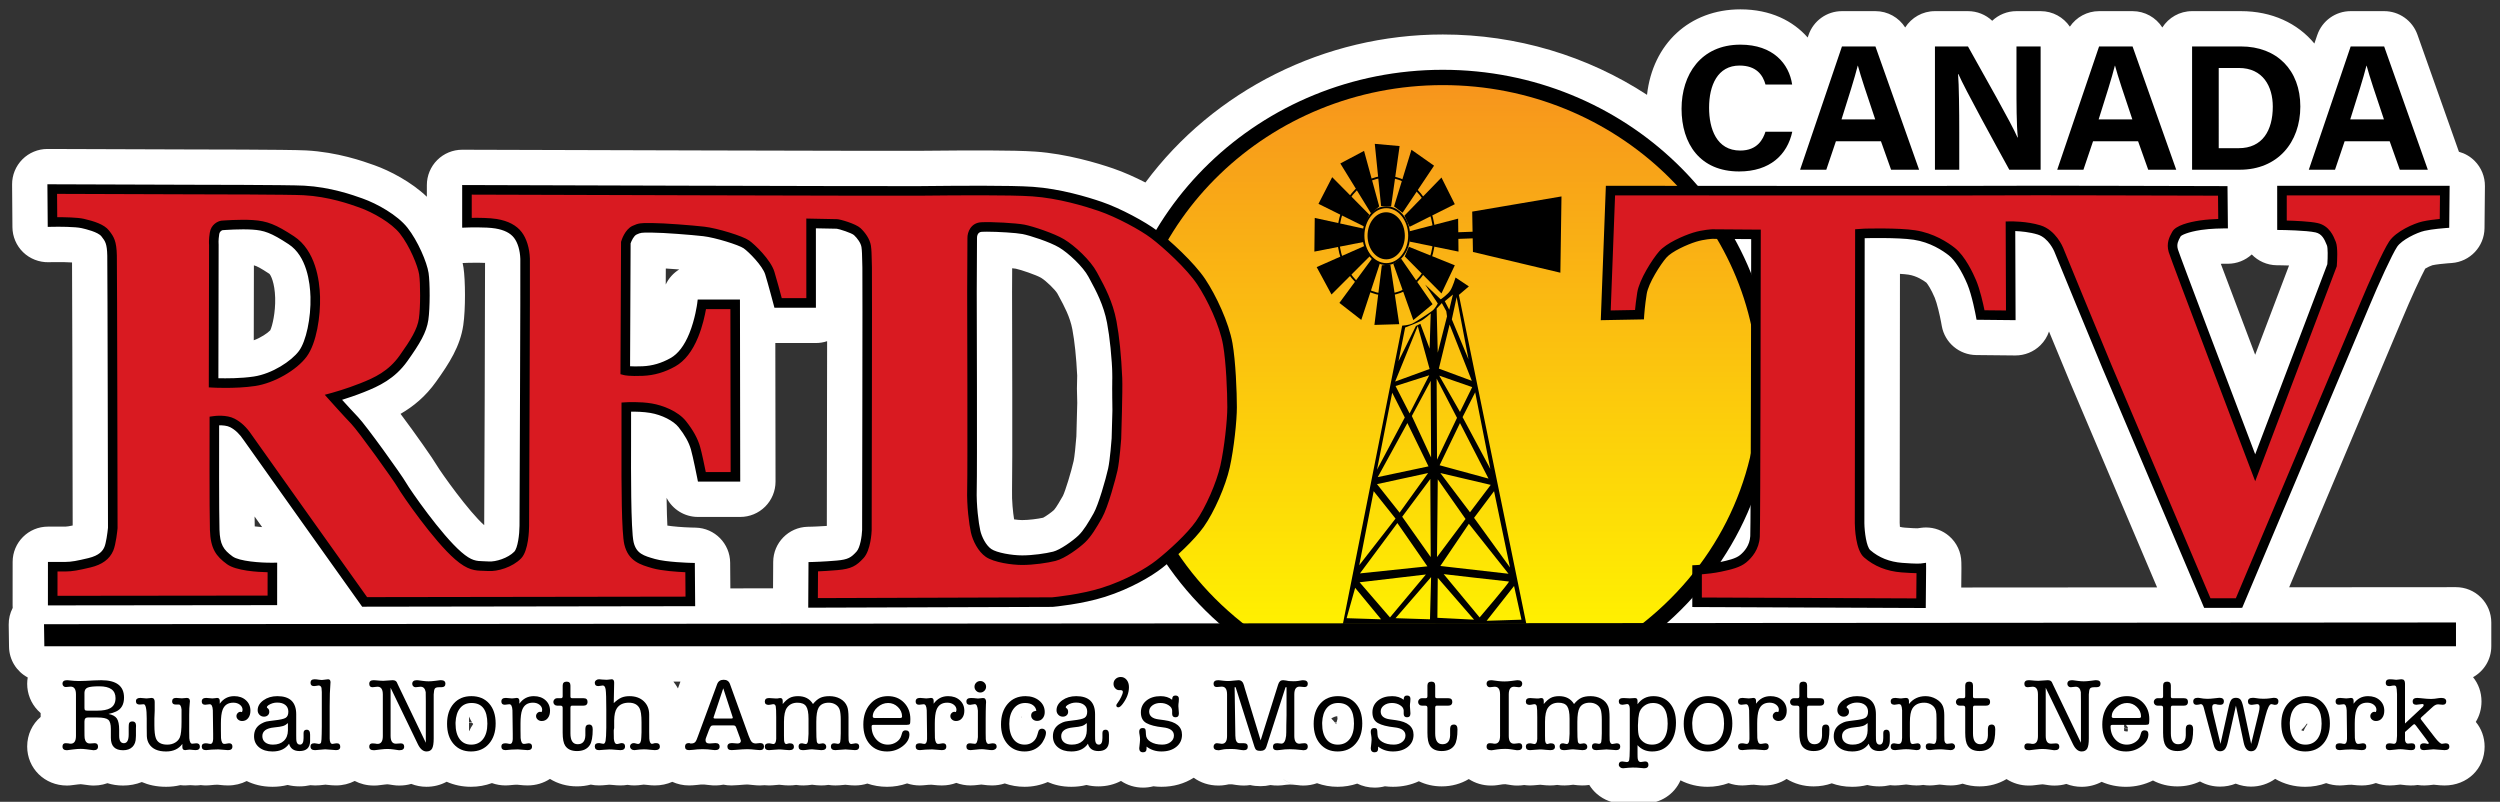
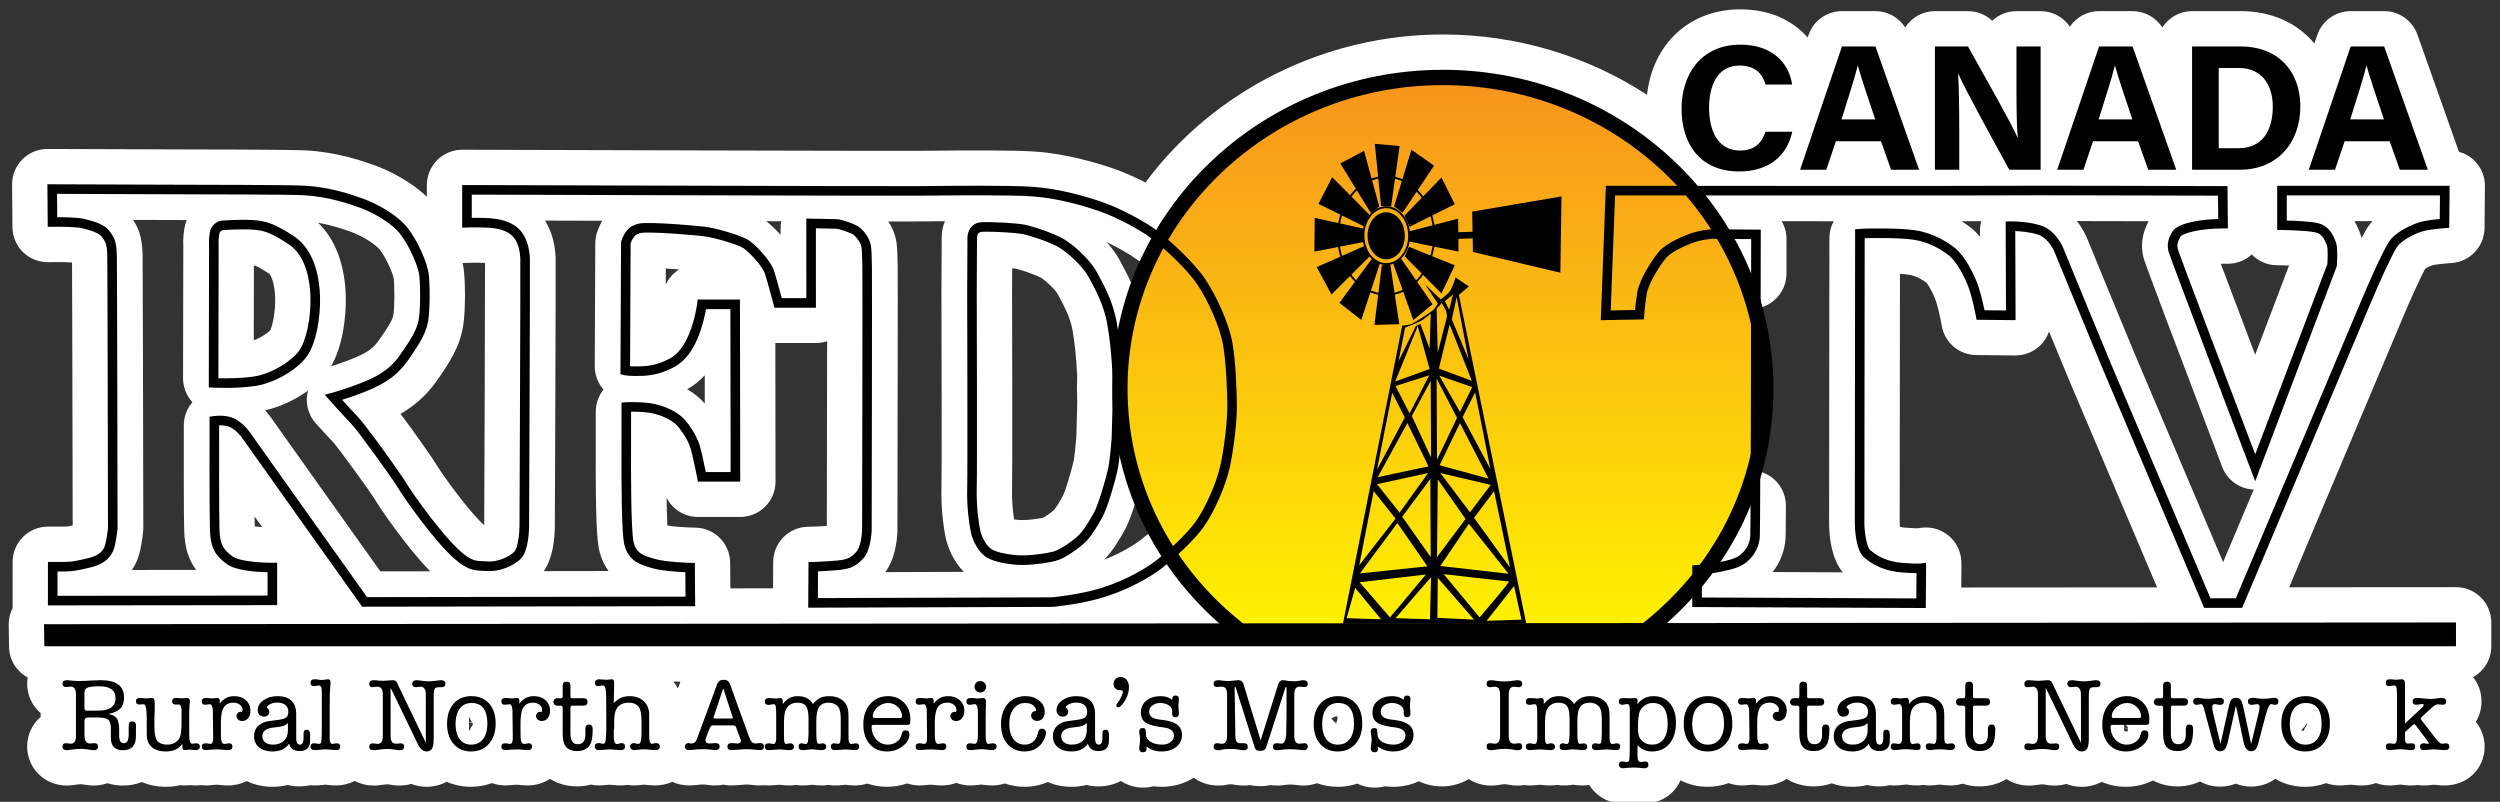
<svg xmlns="http://www.w3.org/2000/svg" version="1.1" x="0px" y="0px" viewBox="0 0 5978.62 1917.53" style="enable-background:new 0 0 5978.62 1917.53;" xml:space="preserve">
  <rect x="0" y="0" width="5978.62" height="1917.53" fill="#333333" stroke="none" />
  <style type="text/css">
	.st0{fill:#FFFFFF;}
	.st1{fill-rule:evenodd;clip-rule:evenodd;fill:url(#SVGID_1_);}
	.st2{fill-rule:evenodd;clip-rule:evenodd;fill:#D91A21;}
	.st3{fill-rule:evenodd;clip-rule:evenodd;}
	.st4{fill-rule:evenodd;clip-rule:evenodd;fill:url(#SVGID_2_);}
	.st5{display:none;fill:none;stroke:#000000;stroke-width:0.54;}
</style>
  <g id="RFDTV_Outline">
</g>
  <g id="RFDTV_Outline_1_">
    <g id="RFDTV">
      <path class="st0" d="M5957.81,1545.56v-56.95c0-22.41-8.91-43.9-24.76-59.74c-15.83-15.83-37.3-24.71-59.69-24.71    c-0.02,0-0.04,0-0.06,0l-398.85,0.28c79.06-187.4,253.45-600.86,269.36-639.21c22.37-53.84,46.17-104.51,55.97-122.81    c5.16-3.14,13.28-7.02,17.19-8.11c8.25-1.91,26.27-3.86,35.83-4.57l10.5-0.77c43.82-3.2,77.86-39.46,78.3-83.4l0.98-100.41    c0.21-22.54-8.59-44.23-24.44-60.25c-10.52-10.62-23.59-18.08-37.75-21.95l-99.22-280.08c-11.94-33.71-43.83-56.25-79.6-56.25    h-80.05c-36.17,0-68.33,23.04-79.96,57.3l-6.84,20.16c-40.18-48.59-101.69-77.45-175.6-77.45h-116.88    c-29.91,0-56.13,15.59-71.13,39.05c-15.27-23.95-41.92-39.05-71.19-39.05h-80.06c-28.49,0-54.43,14.33-69.88,37.12    c-15.19-22.4-40.85-37.12-69.94-37.12h-57.77c-22.45,0-42.85,8.76-57.98,23.05c-15.45-14.58-36.1-23.05-57.98-23.05h-79    c-29.91,0-56.12,15.59-71.13,39.04c-15.27-23.95-41.92-39.04-71.18-39.04h-80.06c-36.17,0-68.33,23.04-79.96,57.3l-1.96,5.77    c-34.78-39.5-88.34-67.34-160.94-67.34c-121.79,0-209.79,82.52-223.3,204.43c-142.8-93.24-312.01-144.33-488.3-144.33    c-282.43,0-547.72,133.77-711.21,353.96c-24.99-12.84-51.87-24.87-76.85-33.45c-37.4-12.86-111.33-35.2-186.14-40.43    c-53.37-3.72-160.07-3.03-264.77-2.02l-13.89,0.14c-61.4,0.57-915.07-2.03-1080.62-2.57l-11.47-0.03c-0.08,0-0.16,0-0.24,0    c-22.35,0-43.8,8.86-59.63,24.65c-15.89,15.84-24.82,37.36-24.82,59.8v28.02c-37.27-35.67-88.63-62.29-125.6-75.44    c-26.33-9.39-87.99-31.4-163.46-35.4c-41.06-2.21-272.47-2.28-274.79-2.28c-19.08,0-328.83-1.12-331.73-1.13l-11.57-0.04    c-0.1,0-0.2,0-0.3,0c-22.46,0-43.99,8.94-59.84,24.86c-15.92,15.99-24.78,37.68-24.6,60.25l0.8,101.95    c0.18,22.6,9.41,44.2,25.63,59.94s38.27,24.23,60.67,23.83l11.57-0.26c15.19-0.32,34.18,0.07,44.66,0.84    c0.38,59.31,0.94,284.77,1.53,622.27l0.01,6.74c-8.1,1.73-13.97,2.71-17.43,2.71h-41.71c-46.62,0-84.42,37.77-84.45,84.39    l-0.07,103.97c0,2.01,0.07,4.01,0.21,6c-6.41,12.31-9.75,26.12-9.54,40.25l0.78,52.84c0.47,31.8,18.47,59.27,44.72,73.29    c-0.79,4.92-1.32,9.94-1.32,15.11c0,24.04,9.2,46.82,25.76,63.97c2.07,2.15,4.21,4.19,6.45,6.11v9.23    C77.39,1731.34,65,1756.56,65,1785.22c0,52.36,41.77,93.37,95.1,93.37c4.26,0,8.49-0.32,12.65-0.95l13.42-1.68    c4.57-0.57,6.66-0.59,6.68-0.59c0.92,0.03,1.93,0.16,2.97,0.29l16.8,2.19c15.34,2.05,30.78-0.07,44.34-4.87    c11.58,3.66,24.14,5.62,37.44,5.62c15.8,0,30.93-2.88,44.77-8.36c15.61,6.78,34.7,11.34,58.04,11.34    c11.83,0,23.22-1.34,34.03-3.95c7.57,0.94,15.49,0.97,23.52,0.03c4.74,0.47,8.87,0.7,12.81,0.7c4.27,0,8.43-0.35,12.54-0.86    c4.09,0.51,8.23,0.86,12.48,0.86c2.51,0,5.03-0.11,7.53-0.34l13.53-1.21c0.09-0.01,2.04-0.17,7.1-0.19    c0.85,0.07,1.84,0.18,2.99,0.31c8.56,0.98,15.01,1.42,20.89,1.42h0.99c16.13,0,31.19-3.79,44.35-10.51    c15.7,7.72,36.1,13.73,61.69,13.73c12.65,0,24.75-1.48,36.15-4.36c9.05,2.21,18.6,3.37,28.51,3.37c9.02,0,17.65-1.04,25.9-2.83    c3.52,0.37,7.09,0.6,10.73,0.6h1.23c6.18,0,12.99-0.51,22.04-1.64c0.71-0.09,1.37-0.17,1.98-0.24c0.95,0.09,2.01,0.21,3.16,0.34    c9.31,1.07,16.16,1.54,22.2,1.54c16.3,0,31.5-3.87,44.76-10.69c13.42,6.99,28.84,10.94,45.38,10.94h1.99    c4.24,0,8.47-0.32,12.66-0.96l11.42-1.4c4.65-0.57,6.54-0.62,6.39-0.62c0.3,0,1.44,0.02,3.61,0.34l10.15,1.49    c0.41,0.06,0.82,0.12,1.24,0.17c4.22,0.64,8.48,0.97,12.75,0.97h1.48c9.81,0,19.22-1.36,28.07-3.91    c11.48,4.51,23.78,6.89,36.52,6.89c17.45,0,33.85-4.32,48.21-12.04c17.78,7.89,37.45,12.04,58.15,12.04    c17.64,0,34.46-3.13,50.11-8.82c10.14,3.57,21.09,5.6,32.63,5.6c2.51,0,5.03-0.11,7.53-0.34l13.53-1.21    c0.09-0.01,2.04-0.17,7.1-0.19c0.85,0.07,1.84,0.18,2.99,0.31c8.56,0.98,15.01,1.42,20.89,1.42h0.99    c19.84,0,38.04-5.75,53.09-15.63c18.53,11.49,40.58,17.86,64.6,17.86c11.52,0,22.57-1.51,33.07-4.21    c6.36,1.29,12.96,1.98,19.76,1.98c5.08,0,10.58-0.37,21.06-1.41c1.65-0.16,3.04-0.3,3.39-0.33c0.24,0,2.45,0.02,7.2,0.51    c7.81,0.84,14,1.23,19.49,1.23c5.77,0,11.4-0.47,16.86-1.39c5.38,0.92,10.87,1.39,16.41,1.39c5.88,0,11.71-0.51,22.3-1.98l0.27,0    c0.08,0,2.09,0.05,6.94,0.63c7.66,0.92,13.87,1.36,19.55,1.36c15.13,0,29.18-3.12,41.68-8.62c12.11,5.49,25.64,8.62,40.08,8.62    c5.38,0,11.31-0.38,19.14-1.22l8.99-0.96c2.14-0.07,5.87-0.07,8.15-0.01l9.93,1.08c13.83,1.82,24.85,1.35,35.92-0.78    c6.26,1.25,12.77,1.9,19.45,1.9c4.34,0,9.01-0.23,15.2-0.76c16.18-1.4,21.55-1.47,22.32-1.47c0.15,0,3.73,0.07,14.13,1.22    c6.23,0.69,11.47,1.01,16.49,1.01c3.6,0,7.14-0.23,10.62-0.6c3.51,0.37,7.06,0.6,10.69,0.6c4.67,0,9.51-0.32,20.76-1.36    c1.46-0.14,2.71-0.25,3.74-0.33c0.71,0.05,1.87,0.14,3.51,0.33c14.37,1.73,25.8,1.84,37.07,0.1c11.83,1.9,23.99,1.61,38.1-0.47    c16.77,2.26,27.64,2.22,39.11,0.42c10.89,1.78,20.85,1.75,37.59-0.05c1.1-0.12,2.09-0.22,2.96-0.3c0.65,0.06,1.37,0.14,2.15,0.24    c8.56,0.98,15.01,1.42,20.89,1.42c10.35,0,20.23-1.61,29.48-4.52c14.75,5.03,30.55,7.74,47.07,7.74c16.61,0,32.75-2.78,48-8.09    c9.55,3.11,19.79,4.87,30.54,4.87c2.51,0,5.03-0.11,7.53-0.34l13.53-1.21c0.09-0.01,2.04-0.17,7.09-0.19    c0.85,0.07,1.84,0.18,2.98,0.31c8.56,0.98,15.01,1.42,20.89,1.42h0.99c12.11,0,23.57-2.2,34.13-6.11    c10.53,3.89,21.96,6.11,34.04,6.11c6.16,0,12.77-0.54,23.35-1.89c1.13-0.14,2-0.22,2.63-0.27c0.58,0.07,1.21,0.16,1.89,0.25    c9.57,1.32,16.85,1.91,23.59,1.91c10.54,0,20.75-1.65,30.43-4.78c14.79,5.19,30.63,8,47.16,8c19.66,0,38.45-3.95,55.56-11.38    c14.94,6.53,33.55,11.38,56.43,11.38c12.65,0,24.75-1.48,36.15-4.35c9.05,2.21,18.6,3.36,28.51,3.36c20.02,0,38.33-4.68,54.06-13    c14.93,10.11,33.02,15.97,52.72,15.97c8.58,0,16.86-1.12,24.7-3.21c6.33,0.82,12.77,1.23,19.29,1.23    c28.81,0,55.21-7.51,77.27-21.68c16.04,11.78,36.26,18.7,58.85,18.7h1.49c4.89,0,9.78-0.42,14.59-1.27    c0.91-0.14,1.81-0.3,2.71-0.47l6.23-1.19c1.98-0.05,4.84-0.1,7.33-0.03c4,0.63,7.78,1.18,11.15,1.65    c12.94,1.82,22.53,1.68,32.49,0.12c7.88,1.79,16.18,2.68,24.86,2.68c8.21,0,16.18-0.93,23.78-2.7    c11.71,1.85,24.58,1.48,37.03-0.61c2.65-0.43,5.6-0.65,8.8-0.65c2.61,0,8.58,0.19,19.25,1.42l0.2,0.02    c4.32,0.68,8.75,1.04,13.26,1.04c11.61,0,22.63-2.05,32.83-5.63c15.36,5.56,31.87,8.6,49.17,8.6c16.43,0,32.19-2.66,46.93-7.62    c12.46,6.1,26.49,9.6,41.51,9.6c8.59,0,16.87-1.12,24.71-3.21c6.33,0.82,12.77,1.23,19.29,1.23c22.41,0,43.34-4.59,61.94-13.26    c16.3,7.93,34.8,12.27,54.62,12.27c23.96,0,46-6.25,64.72-17.52c15.09,9.84,33.33,15.54,53.18,15.54h1.99    c4.29,0,8.57-0.33,12.81-0.98c0.54-0.07,1.1-0.15,1.64-0.23l11.31-1.72c0.19-0.03,2.01-0.29,5.95-0.29c0.33,0,0.65,0,0.78,0.01    l12.88,1.98c0.59,0.09,1.18,0.18,1.77,0.26c4.23,0.65,8.52,0.98,12.81,0.98h1.74c5.36,0,10.55-0.52,15.65-1.31    c4.52,0.63,9.11,1.06,13.83,1.06c4.67,0,9.5-0.32,20.77-1.36c1.46-0.14,2.7-0.25,3.73-0.33c0.72,0.05,1.87,0.14,3.52,0.33    c14.37,1.74,25.82,1.85,37.06,0.1c11.83,1.9,24.02,1.6,38.1-0.47c16.54,2.22,27.35,2.22,38.64,0.49    c4.9,7.9,10.97,15.16,18.18,21.43c17.25,14.94,39.44,23.17,62.45,23.17c5.76,0,12.02-0.48,22.18-1.72l0.77-0.01    c2.38,0,4.35,0.01,5.95,0.11c8.62,1.12,15.27,1.62,21.47,1.62c39.61,0,72.78-22.62,87.15-55.62    c19.53,10.02,41.52,15.49,64.93,15.49c17.64,0,34.47-3.13,50.12-8.83c10.15,3.57,21.09,5.61,32.64,5.61    c2.52,0,5.02-0.11,7.53-0.34l13.54-1.21c0.08,0,2.04-0.16,7.08-0.18c0.85,0.07,1.85,0.18,2.98,0.31c8.56,0.99,15,1.42,20.9,1.42    h0.99c19.84,0,38.04-5.75,53.09-15.63c18.53,11.48,40.59,17.86,64.6,17.86c15.36,0,29.94-2.58,43.4-7.34    c13.54,4.9,29.64,8.33,48.75,8.33c12.65,0,24.75-1.48,36.15-4.36c9.05,2.21,18.6,3.37,28.51,3.37c9.19,0,17.98-1.08,26.38-2.95    c3.78,0.43,7.61,0.72,11.52,0.72c5.35,0,9.94-0.42,21.96-1.79c1.94-0.22,3.58-0.4,4.3-0.45c0.35-0.12,0.87,0,0.76-0.03    c11.48,1.56,17.71,2.26,24.26,2.26c5.47,0,10.82-0.43,16.01-1.27c5.18,0.84,10.51,1.27,15.96,1.27c5.64,0,8.97-0.39,22.14-1.96    c0.92-0.04,0.68-0.35,6.05,0.32c9.23,1.15,15.77,1.65,21.85,1.65c9.65,0,19.14-1.53,28.2-4.3c12.6,4.19,26.16,6.53,40.44,6.53    c23.95,0,45.98-6.24,64.69-17.5c15.1,9.83,33.35,15.52,53.22,15.52h1.99c4.24,0,8.46-0.32,12.64-0.95l11.45-1.4    c4.64-0.56,6.53-0.62,6.38-0.62c0.3,0,1.44,0.02,3.62,0.35l10.16,1.49c0.39,0.05,0.78,0.11,1.16,0.16    c4.24,0.65,8.52,0.98,12.81,0.98h1.48c9.81,0,19.22-1.36,28.06-3.91c11.49,4.51,23.78,6.89,36.53,6.89    c17.36,0,33.67-4.28,47.98-11.93c17.76,7.82,37.42,11.93,58.13,11.93c22.78,0,44.66-5.24,64.57-15.12    c17.16,9.15,36.99,14.13,58.33,14.13c19.57,0,37.85-4.22,54.13-11.84c14.24,7.98,30.61,12.34,48.19,12.34    c12.96,0,25.56-2.46,37.2-7.11c12.38,4.92,25.04,7.11,36.63,7.11c21.09,0,41.23-6.61,57.85-18.52    c21.12,12.41,45.59,19.01,71.71,19.01c17.64,0,34.46-3.13,50.12-8.82c10.15,3.57,21.09,5.6,32.63,5.6c2.52,0,5.02-0.11,7.53-0.34    l13.54-1.21c0.08,0,2.04-0.16,7.08-0.18c0.85,0.07,1.85,0.18,2.98,0.31c8.56,0.99,15,1.42,20.89,1.42h1    c11.78,0,22.95-2.1,33.27-5.81c10.28,3.7,21.39,5.81,33.13,5.81c6.19,0,13.04-0.57,23.78-1.98c0.51-0.07,1-0.13,1.37-0.18    c0.82,0.09,1.72,0.21,2.72,0.33c17.19,2.25,27.52,2.42,38.79,0.68c10.94,1.68,21,1.57,37.27-0.55c0.45-0.06,0.86-0.11,1.25-0.16    c0.96,0.09,2.01,0.21,3.17,0.33c9.24,1.04,16.45,1.53,22.72,1.53c54.64,0,95.85-39.93,95.85-92.88c0-22.68-7.86-43.21-21.1-59.12    c8.68-14.1,13.66-30.81,13.66-48.9c0-22.37-7.48-42.36-20.19-58.05C5940.24,1604.98,5957.81,1577.33,5957.81,1545.56z     M1621.26,1646.27c-3.13-5.71-6.82-11.09-10.83-16.26h16.82L1621.26,1646.27z M608.85,1235.18c5.92,8.32,11.95,16.8,18.05,25.37    c-6.48-0.44-12.54-1.05-17.71-1.73C609.05,1252.67,608.94,1244.62,608.85,1235.18z M1121.61,1713.66    c2.06,4.95,4.56,9.64,7.41,14.08h-7.41V1713.66z M1121.61,1728.87l8.35,0.29c0.54,0.81,1.04,1.65,1.6,2.43    c-3.73,5.18-6.87,10.8-9.45,16.74c-0.17-0.05-0.33-0.09-0.5-0.15V1728.87z M5105.66,847.72    c-19.84-47.05-114.06-276.6-114.93-278.74c-2.15-5.22-9.71-22.16-24.16-40.31c55.44,0.09,116.37,0.23,171.87,0.36    c-7.84,14.6-23.83,47.8-11.21,91.05c3.79,13,66.7,180,186.97,496.37c12.06,31.7,41.84,53.01,75.5,54.37    c-27.94,66.24-53.72,127.36-73.23,173.61C5257.05,1204.52,5121.19,884.53,5105.66,847.72z M4879.67,825.53    c9.34-9.28,16.29-20.52,20.44-32.76c21.4,51.95,41.75,101.23,49.92,120.6c15.4,36.48,147.88,348.5,208.51,491.3l-468.31,0.33    l0.41-45.21c0-0.64,0-1.29-0.01-1.93l-0.18-13.14c-0.33-24.14-10.98-46.99-29.27-62.76c-15.42-13.31-35.03-20.52-55.17-20.52    c-3.72,0-7.46,0.25-11.2,0.75l-9.28,1.24c-3.4-0.02-12.28-0.22-30.13-1.58c-4.63-0.35-8.54-1.05-11.86-1.94    c-0.29-3.11-0.5-6.31-0.55-9.32l0.65-595.65c8.12,0.47,15.09,1.1,20.26,1.88c19.53,2.94,35.7,13.65,42.97,19.19    c2.96,3.47,11.2,15.29,20.01,36.18c5.34,12.68,12.15,42.11,15.09,58.12c0.01,0.06,0.02,0.13,0.03,0.19l1.69,9.29    c7.25,39.83,41.74,68.92,82.22,69.33l93.36,0.96C4841.88,850.18,4863.63,841.46,4879.67,825.53z M4735,565.94    c-6.73-7.84-14.02-15.07-21.85-21.27c-5.68-4.5-13.05-9.93-21.93-15.62c17.85-0.02,33.66-0.04,47.09-0.07    c-2.23,7.68-3.38,15.71-3.36,23.86L4735,565.94z M5393.12,848.44c-33.29-87.83-62.97-166.4-82.17-217.61    c2.27-0.06,4.12-0.08,5.41-0.09l11.55,0c21.17-0.01,41.52-7.97,57.05-22.22c15.12,15.67,36.25,25.52,59.71,25.82l11.19,0.14    c5.97,0.08,12.17,0.24,18.27,0.46L5393.12,848.44z M2442.61,1714.01c-0.34,0.82-0.61,1.68-0.93,2.52c0-0.74,0.02-1.48,0.02-2.22    C2442.01,1714.21,2442.31,1714.1,2442.61,1714.01z M2122.24,1731.74c-2.64-3.71-5.47-7.27-8.63-10.54v-4.83    c2.44,5.38,5.33,10.5,8.72,15.24C2122.3,1731.64,2122.27,1731.69,2122.24,1731.74z M3197.97,1712.78c0.16,2.15,0.33,4.29,0.6,6.4    c-0.93,2.79-1.7,5.65-2.38,8.55h-3.91c-2.65-3.37-5.57-6.49-8.66-9.45C3188.77,1714.71,3194.36,1713,3197.97,1712.78z     M3195.95,1728.93c-0.22,1-0.43,2.01-0.62,3.03c-0.72-1.03-1.37-2.13-2.13-3.13L3195.95,1728.93z M5079.74,1727.09    c2.58,4.23,5.47,8.3,8.74,12.13v3.35l-8.74-2.73V1727.09z M5503.17,1746.15c5.24-4.77,9.92-10.13,13.93-16.01    c0.33,0.48,0.63,0.99,0.96,1.47c-3.73,5.18-6.87,10.8-9.45,16.74C5506.96,1747.85,5505.11,1747.13,5503.17,1746.15z     M5662.34,543.3c-4.19,6.28-9.28,15.34-14.83,26.04c-1.45-6.33-3.08-10.4-4.26-13.39l-0.57-1.41    c-2.22-5.63-5.97-15.13-12.25-25.77h43.34C5669.6,533.34,5665.75,538.18,5662.34,543.3z M2745.05,958.87    c-0.49-11.15-0.73-20.83-0.73-29.55c0-8.34,0.21-17.43,0.65-27.78c0.11-2.53,0.1-5.06-0.02-7.59c-2.57-53.8-7.43-100-14.43-137.34    c-10.54-56.05-33.76-98.93-49.07-127.21l-4.13-7.66c-7.67-14.34-18.54-28.97-30.82-42.75c26.68,12.7,53.73,28.17,68.3,38.91    c19.17,14.13,43.43,19.5,66.76,14.82c23.35-4.7,43.63-19.04,55.84-39.48c125.98-210.88,360.9-341.88,613.09-341.88    c211.68,0,410.53,90.42,545.56,248.07c16.03,18.72,39.44,29.5,64.09,29.51c5.11,0,10.23,0,15.39,0.01    c-15.02,25.7-15.41,57.43-0.97,83.5c13.14,23.74,24.87,48.39,34.88,73.25c15.1,37.5,54.69,59.05,94.34,51.39    c39.69-7.65,68.4-42.37,68.46-82.79l0.11-82.37c0.02-15.64-4.22-30.3-11.63-42.88c42.17,0.02,83.95,0.04,124.54,0.05    c-6.61,12.05-10.36,25.86-10.37,40.48l-0.74,681.56c0,0.41,0,0.83,0.01,1.24c0.5,36.84,6.88,85.01,32.82,116.38l-167.83-0.71    c18.39-23.42,29.13-51.28,30.84-80.97c0-0.05,0.01-0.11,0.01-0.16c0.2-3.52,0.5-8.84,0.87-77.19    c0.21-40.46-28.3-75.39-67.98-83.29c-39.7-7.89-79.39,13.48-94.67,50.94c-16.97,41.62-38.44,81.81-63.81,119.45    c-10.23,15.19-15.02,32.86-14.36,50.39c-17.18,3.53-33.24,12.41-45.56,26c-17.05,18.82-35.26,36.83-54.12,53.54    c-10.77,9.54-18.65,21.41-23.36,34.35h-912.45c-4.75-12.68-12.57-24.3-23.17-33.68c-42.4-37.46-79.93-79.81-111.57-125.87    c-13.41-19.52-34.39-32.51-57.84-35.82c-23.45-3.3-47.21,3.39-65.48,18.45c-3.19,2.63-6.31,5.16-9.29,7.5    c-12.62,9.93-44.81,30.53-86.63,46.82c19.07-19.22,33.17-42.8,48.23-69.28c22.68-39.91,43.5-129.51,43.72-130.47    c5.64-25.4,9.22-71.2,10.19-84.63c0.08-1.08,0.14-2.15,0.17-3.23c0.23-6.8,1.53-49.21,2.25-86.69    C2745.15,962.44,2745.13,960.65,2745.05,958.87z M2420.24,1172.26c1.2-40.58,0.25-402.61,0.05-474.13l0.27-56.59    c3.9,0.38,6.94,0.74,8.74,1.06c11.82,2.35,49.26,15.16,60.32,21.73c12.15,7.22,33.88,28.74,38.91,37.37l4.33,8.02    c12.18,22.51,26,48.02,31.65,78.06c5.43,28.93,9.31,66.11,11.55,110.58c-0.43,11.18-0.64,21.34-0.64,30.98    c0,10.48,0.26,21.69,0.78,34.21c-0.7,35.08-1.83,72.06-2.09,80.11c-1.56,21.1-4.55,49.75-6.48,58.44    c-5.89,26.45-20.26,72.97-25.68,83.67c-4.44,7.81-16.23,28.55-21.29,33.78c-5.59,5.34-19.15,14.94-26.05,18.56    c-12.93,2.84-34.32,5.63-50.09,5.63c-5.95,0-13.04-0.72-19.34-1.69C2422.57,1226.05,2419.49,1197.43,2420.24,1172.26z     M2146.71,636.91c-0.19-5.18-0.29-10.33-0.39-15.98c-0.28-14.08-0.58-28.63-2.65-42.44c-2.85-19.12-10.69-35.7-19.29-48.88    c38.85,0.04,65.42,0.01,74.87-0.07l13.91-0.14c13.58-0.13,29.43-0.29,46.54-0.42c-5.1,12.36-7.83,26.09-7.69,40.65l-0.61,128.34    c0.45,159.48,0.96,437.79,0.03,469.27c-1.31,43.93,4.45,92.7,10.39,119.59c5.56,24.93,19.56,56.89,43.18,80.76l-187.84,0.61    c22.96-30.92,28.04-73.55,28.95-97.41c0.04-1.06,0.06-2.15,0.06-3.21l0.04-22.91C2147.34,654.86,2146.88,641.89,2146.71,636.91z     M1868.4,529.13c-1.13,5.52-1.7,11.18-1.7,16.9l0,15.3c-13.16-14.43-26-25.83-34.06-32.3    C1844.7,529.07,1856.62,529.1,1868.4,529.13z M1829.95,1211.48c15.84-15.87,24.72-37.38,24.69-59.8l-0.49-331.37h97.05    c9.2,0,18.24-1.5,26.8-4.37c-0.09,90.3-0.3,225.89-0.68,428.4l-0.02,13.36c-18.73,1.29-33.06,1.72-34.89,1.78l-11.07,0.28    c-45.59,1.17-82.01,38.32-82.28,83.92l-0.38,63.33l-102.08,0.07l-0.48-61.47c-0.35-45.57-36.81-82.65-82.37-83.77l-10.85-0.26    c-20.55-0.57-44.27-2.58-56.92-4.67c-0.72-13.47-1.43-34.25-1.9-66.33c14.2,27.48,42.82,45.67,75.03,45.67h101.09    C1792.61,1236.26,1814.11,1227.35,1829.95,1211.48z M1644.89,929.98c14.87-8.34,28.38-19.23,40.47-32.6l0.1,67.55    c-11.86-13.73-26.52-25.02-42.17-34.06C1643.83,930.58,1644.36,930.28,1644.89,929.98z M1592.24,642.11    c10.02,0.61,21.12,1.39,32.1,2.25c-13.91,8.54-25.21,21.03-32.27,36.03L1592.24,642.11z M1328.74,616.51    c-1.07-33.47-10-64.6-25.35-88.96c41.4,0.13,87.76,0.26,136.99,0.41c-5.87,9.95-9.77,19.49-12.26,26.77    c-2.95,8.66-4.48,17.74-4.52,26.89l-1.29,293.88c-0.09,21.44,7.83,41.14,21.04,56.15c-11.64,14.47-18.6,32.86-18.61,52.85    l-0.04,81.89c-0.64,174.87,2.88,226.24,8.38,249.62c4.82,20.46,12.73,36.64,22.33,49.54l-154.9,0.24    c21.17-30.99,26.16-74.69,26.34-107.97C1326.88,1251.72,1329.46,639.82,1328.74,616.51z M1043.02,912.62    c31.08-43.66,57.42-83.96,64.89-135.03c5.67-38.6,5.03-107.82,0.54-137.39c-0.55-3.61-1.25-7.35-2.09-11.21    c0.66-0.01,1.32-0.02,1.97-0.05l11.61-0.42c0.03,0,0.05,0,0.08,0c15.34-0.49,29.99-0.31,39.94,0.2    c0.26,71.53-1.83,588.4-2.01,627.21c-36.18-31.68-102.55-124.89-113.41-143.16c-8.4-14.69-51.49-76.19-86.67-123.04    C988.12,972.29,1017.42,948.6,1043.02,912.62z M838.57,554.18c29.4,10.46,60.2,30.83,69.45,42.56    c16.24,20.61,31.41,57.01,33.45,68.8c2.1,13.83,2.49,66.03-0.67,87.57c-1.81,12.41-15.45,33.59-35.38,61.58    c-15.49,21.77-33.73,31.74-66.38,44.67c-17.71,7.02-34.77,12.64-45.96,16.11c-0.45,0.14-0.89,0.28-1.33,0.42    c27.87-48,36.53-118.84,35.15-168.26c-2.11-74.93-25.32-135.78-66.1-174.9C795.43,538.79,824.12,549.03,838.57,554.18z     M736.59,934.04c-7.51,27.73-0.41,57.39,18.86,78.72c17.37,19.22,30.83,33.78,39.76,43.03c15.2,16.51,91.13,121.39,102.67,140.73    c8.33,14.6,73.93,112.02,131.08,169.69l-119.37,0.19c-66.73-93.66-247.2-347.1-256.61-360.86c-5.88-8.83-12.2-16.94-18.94-24.29    C669.45,973.34,706.31,956.06,736.59,934.04z M643.95,654.67c3.41,2.67,13.09,21.32,14.11,57.7c0.96,34.5-6.72,67.15-11.72,77.48    c-6.06,6.57-22.8,18-39.48,23.88l0.33-179.18C614.08,636.23,622.7,640.72,643.95,654.67z M606.98,577.02    c-0.01,0.04-0.02,0.07-0.02,0.11c-0.04-0.46-0.08-0.92-0.12-1.38C606.83,575.79,606.91,576.22,606.98,577.02z M342.7,1249.61    c-0.4-227.33-1.15-612.76-1.7-639.79c-0.8-40.2-8.87-63.21-22.69-83.97c55.09,0.19,106.13,0.36,128.16,0.42    c-2.58,6.52-4.47,13.39-5.62,20.52c-2.97,18.6-2.91,32.85-2.48,40.72l-0.58,316.86c-0.04,22.15,8.46,42.35,22.42,57.46    c-12.82,14.78-20.57,34.05-20.61,55.11c-0.13,62.66-0.31,212.64,0.88,252.1c1.17,39.08,9.88,68.75,28.59,93.87l-153.84,0.18    c5.23-7.49,9.17-14.93,12.14-21.83c9.06-21.11,13.26-53.51,14.95-70.94c0.27-2.77,0.4-5.55,0.4-8.33L342.7,1249.61z     M2586.8,1729.22c0.73-0.71,1.47-1.4,2.23-2.07c0.61,0.67,1.19,1.36,1.76,2.07H2586.8z M3069.37,1864.21    c0.05-0.03,0.1-0.06,0.14-0.09c9.32,6.32,19.98,10.82,31.46,12.99C3089.38,1875.02,3078.69,1870.54,3069.37,1864.21z     M5079.74,1748.12v-7.46l8.74,2.55v5.75c-0.66,0.07-1.42,0.29-2.01,0.29C5084.54,1749.26,5082.19,1748.8,5079.74,1748.12z" />
      <g id="Canada">
        <path d="M4286.14,314.99c-11.85,54.99-53.31,95.04-127.13,95.04c-93.47,0-137.66-66.15-137.66-150.01     c0-80.81,45.59-153.23,140.73-153.23c78.49,0,116.54,46.08,123.74,95.35h-63.74c-6.15-22.72-21.96-45.36-62.03-45.36     c-52.57,0-72.87,47.28-72.87,100.93c0,49.83,17.61,102.33,74.57,102.33c41.6,0,54.73-27.87,60.28-45.06H4286.14z" />
        <path d="M4390.5,337.78l-23,68.09h-62.66l100.1-294.79H4485l104.43,294.79h-67.01l-24.23-68.09H4390.5z M4484.47,285.53     c-20.93-62.21-34.27-101.96-41.38-128.45h-0.43c-7.27,29.06-21.99,75.3-38.77,128.45H4484.47z" />
        <path d="M4627.32,405.87V111.08h78.99c36.82,66.19,104.88,185.57,118.42,217.68h0.81c-3.32-30.76-3.27-81.95-3.27-130.32v-87.36     h57.76v294.79h-74.92c-31.67-57.6-107.09-194.73-121.68-228.79h-0.81c2.14,25.79,2.84,86.34,2.84,139.14v89.65H4627.32z" />
        <path d="M5005.42,337.78l-23,68.09h-62.66l100.1-294.79h80.06l104.43,294.79h-67.01l-24.23-68.09H5005.42z M5099.39,285.53     c-20.93-62.21-34.27-101.96-41.38-128.45h-0.43c-7.27,29.06-21.99,75.3-38.77,128.45H5099.39z" />
        <path d="M5242.24,111.08h116.89c85.86,0,141.98,56.54,141.98,143.7c0,85.98-54.46,151.09-144.66,151.09h-114.2V111.08z      M5305.97,354.37h47.8c56.52,0,81.5-42.04,81.5-99.44c0-48.16-23.4-92.36-81.13-92.36h-48.17V354.37z" />
-         <path d="M5607.08,337.78l-23,68.09h-62.66l100.1-294.79h80.06l104.43,294.79H5739l-24.23-68.09H5607.08z M5701.05,285.53     c-20.93-62.21-34.27-101.96-41.38-128.45h-0.43c-7.27,29.06-21.99,75.3-38.77,128.45H5701.05z" />
+         <path d="M5607.08,337.78l-23,68.09h-62.66l100.1-294.79h80.06l104.43,294.79H5739l-24.23-68.09H5607.08M5701.05,285.53     c-20.93-62.21-34.27-101.96-41.38-128.45h-0.43c-7.27,29.06-21.99,75.3-38.77,128.45H5701.05z" />
      </g>
      <g id="Bottom_text">
        <path d="M277.78,1701.48c-4.79,2.31-10.9,4.28-18.33,5.93c9.65,1.82,16.32,5.44,20,10.87c3.68,5.44,5.52,14.41,5.52,26.92v11.36     c0,0.66,0,1.65,0,2.96c0,11.85,3.75,17.78,11.27,17.78c7.68,0,11.52-7.03,11.52-21.1v-7.36v-6.14v-3.43     c0-4.75,0.33-8.02,0.99-9.82c1.32-2.78,3.88-4.17,7.68-4.17c5.95,0,8.91,3.47,8.91,10.41c0,0.17-0.08,1.98-0.25,5.45v5.2     c0,3.47,0,5.7,0,6.69v6.19c-0.17,0.99-0.25,2.48-0.25,4.46c0,9.58-2.68,17.06-8.05,22.42c-5.38,5.37-12.84,8.05-22.43,8.05     c-19.49,0-29.23-9.86-29.23-29.58v-7.46v-8.45v-5.47c0-11.1-2.09-18.43-6.29-21.99c-4.19-3.56-12.87-5.35-26.03-5.35h-22.95     c-5.27,0-7.9,3.24-7.9,9.7v19.15c0,12.27,0.16,19.24,0.5,20.89c1.48,8.29,5.61,12.44,12.38,12.44c2.32,0,4.05-0.1,5.21-0.3     c2.8-0.29,4.95-0.45,6.44-0.45c5.28,0,7.92,2.73,7.92,8.18c0,5.78-3.55,8.67-10.65,8.67l-3.71-0.5l-13.38-1.74     c-5.12-0.66-9.67-0.99-13.63-0.99c-4.95,0-10.73,0.41-17.34,1.24l-11.89,1.49c-2.65,0.33-3.89,0.5-3.72,0.5     c-7.1,0-10.65-2.97-10.65-8.92c0-5.28,2.56-7.93,7.68-7.93c0.83,0,3.05,0.17,6.69,0.5c1.81,0.5,3.55,0.74,5.2,0.74     c8.43,0,12.64-6.19,12.64-18.58v-99.35c0-12.38-4.21-18.58-12.64-18.58c-1.32,0-3.31,0.17-5.95,0.49     c-2.65,0.33-4.62,0.5-5.95,0.5c-2.15,0-3.96-0.77-5.45-2.32c-1.49-1.54-2.23-3.37-2.23-5.49c0-5.69,3.63-8.54,10.9-8.54     c0.66,0,1.82,0.08,3.47,0.25l12.64,1.24c3.3,0.33,7.43,0.5,12.39,0.5c5.12,0,10.82-0.16,17.09-0.5l18.83-0.99     c6.28-0.33,12.06-0.49,17.34-0.49c36.34,0,54.51,13.83,54.51,41.49C296.61,1684.44,290.34,1695.56,277.78,1701.48z      M209.15,1699.5h23.3c13.87,0,24.28-1.98,31.21-5.95c8.43-4.79,12.64-12.8,12.64-24.03c0-18.83-12.93-28.25-38.78-28.25     c-13.75,0-23.08,1.03-27.97,3.1c-4.89,2.07-7.42,6.15-7.58,12.26v7.93v28.49c0,2.81,0.5,4.58,1.48,5.33     C204.45,1699.13,206.35,1699.5,209.15,1699.5z" />
        <path d="M436.1,1786.71v-7.68c-8.76,12.06-21.72,18.09-38.9,18.09c-19.49,0-33.04-6.03-40.63-18.09     c-3.31-5.28-5.12-11.48-5.45-18.58c-0.17-3.47-0.25-10.73-0.25-21.8v-20.56c0-22.63-2.42-33.94-7.25-33.94     c-1.01,0-2.59,0.12-4.76,0.37c-2.17,0.25-3.84,0.37-5,0.37c-5.84,0-8.76-2.68-8.76-8.05c0-5.2,3.55-7.8,10.65-7.8     c1.65,0,4.09,0.21,7.31,0.62c3.23,0.42,5.66,0.62,7.31,0.62c1.49,0,4.04-0.25,7.68-0.74c2.47-0.33,3.88-0.5,4.21-0.5     c5.12,0,7.68,3.14,7.68,9.42v5.2v16.11l-0.74,18.33v16.1c0,14.37,1.15,24.69,3.47,30.97c3.8,10.41,12.88,15.61,27.26,15.61     c7.1,0,13.38-1.61,18.83-4.83s9.25-7.47,11.4-12.76c2.64-6.44,3.96-18.66,3.96-36.67v-13.63c0-9.91,0-15.27,0-16.1     c-0.83-7.93-2.97-11.9-6.44-11.9c-1.82,0-3.31,0-4.46,0h-2.98c-5.78,0-8.67-2.48-8.67-7.45c0-5.6,3.22-8.41,9.66-8.41     c1.49,0,3.75,0.17,6.81,0.5c3.05,0.33,5.33,0.49,6.81,0.49c1.32,0,3.3-0.16,5.95-0.49c2.64-0.33,4.62-0.5,5.95-0.5     c4.95,0,7.43,2.65,7.43,7.95c0,2.32-0.17,4.14-0.5,5.46c-0.83,6.29-1.24,15.56-1.24,27.81v38.24c0,10.1,0.08,15.73,0.25,16.89     c0.83,8.77,3.13,13.16,6.94,13.16c1.15,0,2.8-0.17,4.95-0.5c2.14-0.33,3.8-0.5,4.95-0.5c5.62,0,8.43,2.69,8.43,8.05     c0,5.54-3.47,8.3-10.4,8.3c-1.49,0-3.64-0.17-6.44-0.5c-4.13-0.5-6.69-0.74-7.68-0.74c-0.5,0-2.23,0.17-5.2,0.5     c-1.98,0.5-3.72,0.74-5.2,0.74C438.41,1793.89,436.1,1791.5,436.1,1786.71z" />
        <path d="M525.54,1676.09v6.81c8.59-12.05,20.07-18.09,34.44-18.09c11.55,0,20.93,3.26,28.12,9.79     c7.19,6.52,10.78,14.91,10.78,25.15c0,7.27-1.82,13.17-5.45,17.71c-3.63,4.54-8.42,6.81-14.37,6.81c-3.8,0-7.02-1.15-9.66-3.47     c-2.65-2.31-3.96-5.12-3.96-8.43c0-2.64,0.99-4.99,2.97-7.06c1.98-2.06,4.29-3.1,6.94-3.1c0.5,0,1.57,0.25,3.23,0.74     c0.98-1.98,1.48-3.8,1.48-5.45c0-4.79-2.1-8.83-6.32-12.14c-4.21-3.3-9.45-4.95-15.73-4.95c-12.88,0-21.48,5.78-25.77,17.34     c-2.65,7.1-3.96,17.84-3.96,32.21v16.35c0,11.07,0.08,17.26,0.25,18.58c0.83,9.42,3.42,14.12,7.75,14.12     c2.17,0,4.42-0.29,6.75-0.85c1.84-0.43,3.42-0.64,4.76-0.64c5.33,0,8,2.6,8,7.81c0,5.7-3.38,8.55-10.16,8.55h-0.99     c-2.47,0-6.24-0.29-11.27-0.87c-5.04-0.58-8.8-0.87-11.27-0.87c-6.61,0-11.81,0.17-15.61,0.5l-13.87,1.24     c-6.78,0-10.16-2.89-10.16-8.67c0-5.12,3.17-7.68,9.5-7.68c1.66,0,2.92,0.09,3.75,0.25l3.75,0.74c1.67,0.33,2.84,0.5,3.5,0.5     c4.17,0,6.43-3.8,6.76-11.4v-12.64l-0.74-56.24c-0.5-9.75-2.98-14.62-7.43-14.62c-1.32,0-3.13,0.21-5.45,0.62     s-4.13,0.62-5.45,0.62c-5.45,0-8.18-2.6-8.18-7.81c0-5.69,3.56-8.54,10.66-8.54c1.65,0,4.13,0.21,7.43,0.62     c3.31,0.42,5.78,0.62,7.43,0.62c1.32,0,3.47-0.2,6.44-0.62c1.32-0.41,2.89-0.62,4.71-0.62     C523.39,1669.02,525.54,1671.38,525.54,1676.09z" />
        <path d="M716.32,1796.12c-13.55,0-21.89-5.86-25.02-17.59c-8.43,12.39-21.64,18.58-39.64,18.58c-13.38,0-24.08-3.31-32.09-9.91     c-8.01-6.6-12.02-15.44-12.02-26.51c0-13.71,5.86-23.79,17.59-30.23c4.46-2.48,8.3-4.09,11.52-4.83     c3.22-0.74,9.7-1.69,19.45-2.85c13.88-1.48,22.92-3.55,27.12-6.19c4.22-2.64,6.32-7.51,6.32-14.62c0-6.77-2.35-12.1-7.06-15.98     c-4.71-3.88-11.27-5.82-19.69-5.82c-7.43,0-14.37,2.07-20.82,6.19c-2.47,1.65-3.71,3.39-3.71,5.2c0,0.66,0.74,1.49,2.22,2.48     c2.32,1.65,3.47,4.46,3.47,8.43c0,3.3-1.2,6.03-3.6,8.17c-2.39,2.15-5.41,3.22-9.04,3.22c-4.3,0-7.89-1.49-10.78-4.46     c-2.89-2.97-4.34-6.6-4.34-10.9c0-9.25,4.59-17.18,13.75-23.78c9.17-6.6,20.28-9.91,33.33-9.91c30.06,0,45.09,14.42,45.09,43.26     v49.95c0,7.91,0.17,12.61,0.5,14.09c0.99,5.76,3.8,8.65,8.43,8.65c5.78,0,8.67-5.25,8.67-15.75v-12.05     c0-5.25,2.52-7.87,7.57-7.87c5.36,0,8.05,3.96,8.05,11.89v1.24v14.12C741.26,1788.19,732.83,1796.12,716.32,1796.12z      M688.56,1746.82v-17.59c-3.61,3.3-7.44,5.62-11.47,6.94c-4.04,1.32-11.23,2.48-21.59,3.46c-18.76,1.82-28.13,8.76-28.13,20.82     c0,6.28,2.27,11.23,6.81,14.86c4.55,3.63,10.69,5.45,18.46,5.45c11.07,0,19.78-3.01,26.14-9.04     C685.14,1765.69,688.4,1757.39,688.56,1746.82z" />
        <path d="M788.41,1689.34v77.05c0.17,8.42,2.42,12.64,6.76,12.64c1,0,3.08-0.36,6.25-1.06c2-0.28,3.34-0.43,4-0.43     c5.51,0,8.26,2.77,8.26,8.3c0,5.37-3.37,8.05-10.12,8.05c-2.64,0-6.83-0.33-12.59-0.99c-5.76-0.66-10.2-0.99-13.33-0.99     c-2.64,0-6.58,0.33-11.85,0.99c-5.27,0.66-9.14,0.99-11.6,0.99h-1.23c-6.91,0-10.37-2.93-10.37-8.79c0-5.04,2.83-7.56,8.5-7.56     c0.33,0,0.91,0,1.74,0c1,0.2,1.75,0.3,2.26,0.3c4.16,0.79,6.57,1.19,7.24,1.19c3,0,4.88-1.28,5.63-3.85     c0.74-2.57,1.21-9.24,1.37-20.02l0.25-17.41v-38.54v-44.26c-0.17-4.97-0.41-8.28-0.74-9.94c-1.16-3.81-3.47-5.72-6.94-5.72     c-0.5,0-2.64,0.33-6.44,0.99c-1.82,0.33-3.3,0.5-4.46,0.5c-5.62,0-8.42-2.68-8.42-8.05c0-5.53,3.3-8.3,9.91-8.3     c1.81,0,3.38,0.1,4.71,0.29l5.95,0.86c2.64,0.39,4.87,0.58,6.69,0.58c1.65,0,4.13-0.29,7.43-0.87c3.3-0.57,5.78-0.87,7.43-0.87     c3.8,0,5.7,2.4,5.7,7.19c0,1.65-0.09,2.89-0.25,3.72C788.99,1648.05,788.41,1666.05,788.41,1689.34z" />
        <path d="M951.8,1637.8l66.53,138.49v-99.85c0-12.88-0.08-19.98-0.25-21.31c-1.49-8.58-5.62-12.88-12.39-12.88     c-1.32,0-3.31,0.21-5.95,0.62c-2.65,0.41-4.62,0.62-5.95,0.62c-2.15,0-4-0.78-5.57-2.35c-1.57-1.57-2.36-3.43-2.36-5.57     c0-5.95,3.72-8.92,11.16-8.92c1.48,0,2.56,0.08,3.22,0.25l11.15,1.48c4.95,0.66,9.58,0.99,13.88,0.99     c4.29,0,9.99-0.45,17.09-1.36c2.48-0.3,5.37-0.68,8.68-1.13c0.32,0,0.9-0.07,1.73-0.23c0.66,0,1.24,0,1.74,0     c7.1,0,10.65,2.85,10.65,8.55c0,5.54-3.36,8.3-10.09,8.3c-1.17,0-2.1,0-2.77,0h-2.52c-5.04,0-8.33,1.07-9.84,3.22     c-1.51,2.15-2.44,6.84-2.77,14.1v14.1v25.23v66.05c0,11.38-1.29,19.38-3.86,23.99c-2.57,4.61-7.01,6.93-13.31,6.93     c-8.14,0-15.02-5.78-20.67-17.35l-65.22-135.03v115.21c0,12.39,4.21,18.58,12.64,18.58c1.31,0,3.3-0.12,5.95-0.37     c2.64-0.25,4.62-0.37,5.95-0.37c5.28,0,7.93,2.65,7.93,7.93c0,5.62-3.72,8.42-11.16,8.42c-0.33,0-0.83,0-1.48,0     c-0.84-0.17-1.41-0.25-1.74-0.25l-10.16-1.49c-5.62-0.82-10.91-1.24-15.86-1.24c-4.29,0-9.82,0.41-16.6,1.24l-12.14,1.49     c-0.33,0-0.91,0.08-1.74,0.25c-0.83,0-1.49,0-1.98,0c-7.1,0-10.65-2.89-10.65-8.67c0-5.11,2.64-7.68,7.93-7.68     c0.83,0,3.05,0.17,6.69,0.5c1.81,0.5,3.55,0.74,5.2,0.74c8.43,0,12.64-6.19,12.64-18.58v-17.35v-21.8v-21.31v-39.15     c0-12.39-4.26-18.58-12.79-18.58c-1.15,0-2.79,0.17-4.92,0.5c-3.12,0.5-5.41,0.74-6.89,0.74c-5.24,0-7.86-2.72-7.86-8.17     c0-5.78,3.55-8.67,10.63-8.67c0.99,0,2.31,0.08,3.96,0.25c8.24,0.83,14.59,1.24,19.04,1.24c2.47,0,6.18-0.25,11.13-0.74     c4.95-0.49,8.65-0.74,11.13-0.74c5.11,0,8.48,1.73,10.14,5.2L951.8,1637.8z" />
        <path d="M1126.35,1797.11c-17.34,0-31.22-5.99-41.62-17.96c-10.4-11.97-15.61-28.04-15.61-48.19c0-20.15,5.24-36.21,15.74-48.19     c10.49-11.97,24.57-17.96,42.24-17.96c18,0,32.21,5.86,42.61,17.59c10.4,11.73,15.61,27.67,15.61,47.82     c0,20.15-5.37,36.34-16.1,48.56C1158.47,1791,1144.19,1797.11,1126.35,1797.11z M1127.71,1681.16c-11.6,0-20.72,4.05-27.34,12.14     c-6.63,8.09-10.28,19.57-10.94,34.44v3.22c0,15.53,3.27,27.71,9.82,36.54c6.55,8.84,15.7,13.26,27.47,13.26     c12.09,0,21.58-4.42,28.46-13.26c6.87-8.83,10.32-21.1,10.32-36.79C1165.5,1697.68,1152.89,1681.16,1127.71,1681.16z" />
        <path d="M1242.04,1676.09v6.81c8.59-12.05,20.07-18.09,34.44-18.09c11.55,0,20.93,3.26,28.12,9.79     c7.19,6.52,10.78,14.91,10.78,25.15c0,7.27-1.82,13.17-5.45,17.71c-3.63,4.54-8.42,6.81-14.37,6.81c-3.8,0-7.02-1.15-9.66-3.47     c-2.65-2.31-3.96-5.12-3.96-8.43c0-2.64,0.99-4.99,2.97-7.06c1.98-2.06,4.29-3.1,6.94-3.1c0.5,0,1.57,0.25,3.23,0.74     c0.98-1.98,1.48-3.8,1.48-5.45c0-4.79-2.1-8.83-6.32-12.14c-4.21-3.3-9.45-4.95-15.73-4.95c-12.88,0-21.48,5.78-25.77,17.34     c-2.65,7.1-3.96,17.84-3.96,32.21v16.35c0,11.07,0.08,17.26,0.25,18.58c0.83,9.42,3.42,14.12,7.75,14.12     c2.17,0,4.42-0.29,6.75-0.85c1.84-0.43,3.42-0.64,4.76-0.64c5.33,0,8,2.6,8,7.81c0,5.7-3.38,8.55-10.16,8.55h-0.99     c-2.47,0-6.24-0.29-11.27-0.87c-5.04-0.58-8.8-0.87-11.27-0.87c-6.61,0-11.81,0.17-15.61,0.5l-13.87,1.24     c-6.78,0-10.16-2.89-10.16-8.67c0-5.12,3.17-7.68,9.5-7.68c1.66,0,2.92,0.09,3.75,0.25l3.75,0.74c1.67,0.33,2.84,0.5,3.5,0.5     c4.17,0,6.43-3.8,6.76-11.4v-12.64l-0.74-56.24c-0.5-9.75-2.98-14.62-7.43-14.62c-1.32,0-3.13,0.21-5.45,0.62     s-4.13,0.62-5.45,0.62c-5.45,0-8.18-2.6-8.18-7.81c0-5.69,3.56-8.54,10.66-8.54c1.65,0,4.13,0.21,7.43,0.62     c3.31,0.42,5.78,0.62,7.43,0.62c1.32,0,3.47-0.2,6.44-0.62c1.32-0.41,2.89-0.62,4.71-0.62     C1239.89,1669.02,1242.04,1671.38,1242.04,1676.09z" />
        <path d="M1399.86,1758.71v-15.86c0.17-6.77,3.13-10.16,8.92-10.16c5.78,0,8.67,3.8,8.67,11.4c0,18-2.3,30.56-6.89,37.66     c-6.24,9.58-16.49,14.37-30.76,14.37c-13.12,0-22.48-4.21-28.05-12.64c-4.1-6.11-6.15-16.51-6.15-31.22v-59.46     c0-3.47-1.6-5.2-4.81-5.2h-8.11c-2.7,0-4.94-0.87-6.72-2.6c-1.77-1.73-2.65-3.84-2.65-6.31c0-2.31,0.87-4.37,2.6-6.19     c1.74-1.82,3.67-2.73,5.82-2.73h9.67c2.8,0,4.21-1.57,4.21-4.71v-25.52c0-6.27,3.22-9.42,9.66-9.42c5.95,0,8.92,3.14,8.92,9.42     v26.51c0,2.48,1.49,3.71,4.46,3.71h27.01c6.28,0,9.41,2.89,9.41,8.68c0,6.11-3.38,9.17-10.16,9.17h-27.26     c-2.32,0-3.47,1.73-3.47,5.2v60.95c0,17.34,5.77,26.01,17.33,26.01C1393.25,1779.77,1399.36,1772.75,1399.86,1758.71z" />
        <path d="M1468.74,1633.14l-0.99,48.28c6.63-6.28,12.68-10.61,18.14-13.01c5.47-2.39,11.93-3.59,19.38-3.59     c14.25,0,25.68,4.05,34.29,12.14c8.61,8.1,12.92,18.75,12.92,31.96v41.37c0,9.75,0.08,15.11,0.25,16.11     c0.66,8.26,2.81,12.39,6.44,12.39c1.32,0,3.23-0.46,5.7-1.39c0.99-0.23,2.32-0.35,3.97-0.35c6.1,0,9.16,2.81,9.16,8.42     c0,5.62-3.96,8.43-11.89,8.43c-2.15,0-5.28-0.25-9.41-0.74c-6.94-0.82-12.55-1.24-16.85-1.24c-4.29,0-7.6,0.17-9.91,0.5     c-6.94,0.99-11.23,1.49-12.88,1.49c-2.97,0-5.45-0.87-7.43-2.6c-1.98-1.74-2.97-3.92-2.97-6.57c0-2.15,0.87-3.97,2.6-5.45     c1.74-1.48,3.75-2.23,6.07-2.23c1.82,0,3.97,0.41,6.44,1.24c1.49,0.5,2.89,0.74,4.22,0.74c4.95,0,7.51-5.37,7.67-16.11     c0-1.98,0.17-5.86,0.5-11.64v-10.66v-13.38c0-16.85-1.65-28.16-4.97-33.94c-4.81-8.59-13.26-12.88-25.37-12.88     c-13.1,0-22.63,4.46-28.6,13.38c-4.15,6.11-6.3,15.94-6.47,29.48v17.84c0,0.99-0.33,2.64-0.99,4.95c0,2.15,0,3.72,0,4.71     c0,9.42,0.09,14.86,0.26,16.35c0.85,8.1,3.31,12.14,7.38,12.14c1.36,0,3.27-0.37,5.74-1.11c2.46-0.74,4.28-1.12,5.47-1.12     c5.43,0,8.15,2.64,8.15,7.91c0,5.96-3.66,8.94-10.97,8.94c-2.33,0-5.83-0.25-10.48-0.74c-6.33-0.66-11.73-0.99-16.22-0.99     c-2.83,0-6.74,0.25-11.73,0.74c-6.66,0.66-10.9,0.99-12.73,0.99c-6.81,0-10.22-3.06-10.22-9.19c0-5.1,3.19-7.66,9.58-7.66     c2.18,0,3.79,0.23,4.8,0.69c2.85,0.69,4.88,1.04,6.05,1.04c2.69,0,4.5-2.52,5.42-7.56c0.93-5.04,1.47-15.32,1.64-30.85v-44.35     c0-24.78-0.5-40.42-1.49-46.95c-0.98-6.52-3.3-9.79-6.93-9.79c-1.16,0-2.89,0.25-5.21,0.74c-2.32,0.5-4.13,0.74-5.45,0.74     c-5.62,0-8.42-2.64-8.42-7.93c0-2.31,0.99-4.3,2.97-5.95c1.98-1.65,4.37-2.48,7.19-2.48c0.83,0,3.63,0.25,8.43,0.74     c3.13,0.33,6.52,0.5,10.16,0.5c1.49,0,3.55-0.21,6.19-0.62c2.64-0.41,4.54-0.62,5.7-0.62c3.8,0,5.7,2.74,5.7,8.21V1633.14z" />
        <path d="M1769.76,1764.9l-8.92-24.28c-0.99-2.64-2.03-4.29-3.09-4.95c-1.08-0.66-3.27-0.99-6.57-0.99h-44.1     c-3.31,0-5.57,0.58-6.81,1.74c-1.24,1.15-2.84,4.3-4.83,9.41l-7.19,19.08c-0.66,1.82-0.99,3.56-0.99,5.2     c0,5.29,3.23,7.93,9.67,7.93c1.65,0,4-0.16,7.06-0.5c3.05-0.33,5.33-0.5,6.81-0.5c6.77,0,10.16,2.89,10.16,8.67     c0,5.45-3.72,8.18-11.15,8.18c-1.33,0-3.14-0.17-5.46-0.5l-12.38-1.35c-2.32-0.26-6.12-0.39-11.4-0.39     c-5.78,0-9.82,0.12-12.14,0.37l-10.4,1.12c-4.62,0.5-8.01,0.74-10.16,0.74c-6.44,0-9.67-2.72-9.67-8.18     c0-5.78,3.13-8.67,9.42-8.67c1.31,0,2.31,0.33,2.97,0.99h3.23c4.46,0,7.84-1.74,10.16-5.22c0.99-1.32,2.64-5.22,4.95-11.69     l46.09-125.03c2.64-6.96,7.84-10.44,15.61-10.44c7.6,0,12.64,3.47,15.12,10.41l44.34,122.89c2.81,7.77,5.37,12.88,7.68,15.36     s5.62,3.72,9.92,3.72c1.31,0,2.31-0.11,2.97-0.33l6.94-0.66c6.28,0,9.41,2.72,9.41,8.17c0,5.78-3.13,8.68-9.41,8.68     c-1.82,0-4.21-0.17-7.19-0.5c-10.4-1.15-18.17-1.74-23.29-1.74c-6.11,0-16.03,0.6-29.73,1.79c-3.47,0.29-6.11,0.45-7.93,0.45     c-6.61,0-9.91-2.81-9.91-8.43c0-5.61,3.63-8.42,10.9-8.42c1.49,0,3.67,0.17,6.57,0.5c2.89,0.33,5.08,0.5,6.57,0.5     c5.45,0,8.17-2.23,8.17-6.69C1771.74,1770.69,1771.08,1768.54,1769.76,1764.9z M1751.93,1714.36l-22.3-68.38l-22.79,68.38     c-0.33,0.99-0.5,1.57-0.5,1.73c0,1.49,1.24,2.23,3.72,2.23h39.39c1.98,0,2.98-0.66,2.98-1.98     C1752.42,1716.02,1752.25,1715.35,1751.93,1714.36z" />
        <path d="M1871.84,1676.45v7.19c5.95-7.1,11.56-12.02,16.85-14.74c5.28-2.72,11.89-4.09,19.81-4.09     c16.18,0,28.08,6.28,35.68,18.83c5.62-6.94,11.31-11.81,17.1-14.62c5.78-2.81,13.21-4.21,22.3-4.21c9.41,0,17.84,1.98,25.27,5.95     c8.25,4.46,13.95,10.74,17.09,18.83c2.14,5.45,3.22,14.04,3.22,25.76v24.04v18.58c0,6.78,0.08,10.9,0.25,12.39     c0.82,5.95,2.94,8.92,6.38,8.92c1.15,0,2.86-0.29,5.15-0.86c2.3-0.58,4.01-0.87,5.16-0.87c5.72,0,8.58,2.52,8.58,7.55     c0,5.87-3.3,8.8-9.91,8.8c-2.48,0-6.24-0.29-11.27-0.87c-5.04-0.58-8.88-0.87-11.52-0.87c-2.81,0-6.91,0.29-12.26,0.87     c-5.38,0.57-9.46,0.87-12.26,0.87c-6.94,0-10.41-2.94-10.41-8.8c0-5.03,2.65-7.55,7.93-7.55c0.66,0,2.32,0.21,4.95,0.62     c0.99,0.41,2.32,0.62,3.97,0.62c2.8,0,4.58-1.4,5.33-4.21c0.74-2.81,1.19-9.82,1.36-21.06v-15.11v-16.35     c0-11.4-0.87-19.69-2.6-24.9c-1.72-5.2-4.98-9.29-9.74-12.26c-4.77-2.97-10.2-4.46-16.28-4.46c-11.69,0-19.82,4.05-24.43,12.14     c-3.61,6.44-5.43,17.68-5.43,33.7v17.59c0,15.53,0.37,25.23,1.12,29.11c0.74,3.88,2.68,5.82,5.82,5.82     c0.99,0,2.43-0.21,4.33-0.62c1.9-0.41,3.35-0.62,4.34-0.62c2.31,0,4.25,0.79,5.82,2.35c1.56,1.57,2.35,3.51,2.35,5.82     c0,5.45-3.88,8.18-11.64,8.18c-2.47,0-6.15-0.33-11.02-0.99c-4.87-0.66-8.55-0.99-11.02-0.99c-3.47,0-7.27,0.33-11.4,0.99     c-4.13,0.66-7.77,0.99-10.91,0.99c-6.77,0-10.16-2.85-10.16-8.55c0-5.2,2.48-7.8,7.43-7.8c1.81,0,3.22,0.23,4.21,0.69     c2.32,0.69,4.04,1.04,5.2,1.04c3.97,0,6.03-4.22,6.19-12.67l0.74-11.68c0-3.64,0-7.2,0-10.68c0-2.98,0-4.55,0-4.72v-20.61     c0-14.41-1.94-24.42-5.82-30.05c-3.88-5.63-10.78-8.45-20.68-8.45c-10.91,0-19.24,3.97-25.02,11.93     c-4.8,6.45-7.19,17.72-7.19,33.78v33.03c0,6.62,0.08,10.52,0.25,11.68c0.65,5.63,2.47,8.44,5.45,8.44c0.83,0,2.56-0.46,5.2-1.39     c0.33,0,0.83-0.12,1.49-0.35c0.65,0,1.24,0,1.74,0c6.43,0,9.66,2.77,9.66,8.3c0,5.37-3.71,8.05-11.15,8.05     c-2.81,0-6.29-0.25-10.41-0.74c-5.62-0.66-10.4-0.99-14.36-0.99c-1.98,0-5.62,0.25-10.9,0.74c-7.1,0.66-11.4,0.99-12.88,0.99     c-6.61,0-9.92-2.85-9.92-8.55c0-5.2,3.2-7.8,9.59-7.8c0.33,0,0.84,0,1.51,0c0.67,0.17,1.17,0.25,1.51,0.25l6.31,1.24     c0.17,0.17,0.5,0.24,1.01,0.24c4.54,0,6.98-4.03,7.32-12.11v-14.08v-37.81c0-14-0.37-22.73-1.12-26.19     c-0.74-3.46-2.77-5.19-6.07-5.19c-0.66,0-2.97,0.41-6.94,1.24c-1.65,0.33-2.97,0.5-3.96,0.5c-6.11,0-9.17-2.64-9.17-7.93     c0-5.62,3.38-8.42,10.16-8.42c1.81,0,4.29,0.17,7.43,0.49c3.14,0.33,5.86,0.5,8.18,0.5c0.83,0,1.74,0,2.73,0     c0.99,0,1.56,0,1.73,0l5.95-0.99h0.74C1869.86,1669.27,1871.84,1671.67,1871.84,1676.45z" />
        <path d="M2177.08,1719.86c0,6.26-0.41,10.08-1.24,11.48c-0.83,1.4-3.23,2.1-7.2,2.1h-79c-2.16,0-3.56,0.29-4.23,0.87     c-0.66,0.58-0.99,1.54-0.99,2.87c0,12.45,3.72,22.83,11.18,31.13c7.45,8.3,16.73,12.45,27.83,12.45c7.29,0,13.94-1.98,20-5.95     c6.05-3.97,9.97-9,11.8-15.11l2.24-7.19c1.16-3.96,3.89-5.95,8.2-5.95c6.13,0,9.19,3.14,9.19,9.42     c0,10.74-5.45,20.28-16.35,28.62c-10.9,8.34-23.29,12.51-37.16,12.51c-17.34,0-31.14-5.82-41.37-17.47     c-10.25-11.64-15.37-27.29-15.37-46.95c0-20.15,5.46-36.5,16.36-49.06c10.9-12.55,25.1-18.83,42.61-18.83     c15.52,0,28.32,5.19,38.4,15.56C2172.03,1690.73,2177.08,1703.9,2177.08,1719.86z M2087.14,1713.62c0,2.32,1.82,3.47,5.47,3.47     h59.43c3.48,0,5.22-1.15,5.22-3.47c0-8.75-3.32-16.35-9.94-22.79c-6.63-6.44-14.42-9.66-23.37-9.66     c-9.29,0-17.74,3.35-25.36,10.03C2090.95,1697.88,2087.14,1705.36,2087.14,1713.62z" />
        <path d="M2232.81,1676.09v6.81c8.59-12.05,20.07-18.09,34.44-18.09c11.55,0,20.93,3.26,28.12,9.79     c7.19,6.52,10.78,14.91,10.78,25.15c0,7.27-1.82,13.17-5.45,17.71c-3.63,4.54-8.42,6.81-14.37,6.81c-3.8,0-7.02-1.15-9.66-3.47     c-2.65-2.31-3.96-5.12-3.96-8.43c0-2.64,0.99-4.99,2.97-7.06c1.98-2.06,4.29-3.1,6.94-3.1c0.5,0,1.57,0.25,3.23,0.74     c0.98-1.98,1.48-3.8,1.48-5.45c0-4.79-2.1-8.83-6.32-12.14c-4.21-3.3-9.45-4.95-15.73-4.95c-12.88,0-21.48,5.78-25.77,17.34     c-2.65,7.1-3.96,17.84-3.96,32.21v16.35c0,11.07,0.08,17.26,0.25,18.58c0.83,9.42,3.42,14.12,7.75,14.12     c2.17,0,4.42-0.29,6.75-0.85c1.84-0.43,3.42-0.64,4.76-0.64c5.33,0,8,2.6,8,7.81c0,5.7-3.38,8.55-10.16,8.55h-0.99     c-2.47,0-6.24-0.29-11.27-0.87c-5.04-0.58-8.8-0.87-11.27-0.87c-6.61,0-11.81,0.17-15.61,0.5l-13.87,1.24     c-6.78,0-10.16-2.89-10.16-8.67c0-5.12,3.17-7.68,9.5-7.68c1.66,0,2.92,0.09,3.75,0.25l3.75,0.74c1.67,0.33,2.84,0.5,3.5,0.5     c4.17,0,6.43-3.8,6.76-11.4v-12.64l-0.74-56.24c-0.5-9.75-2.98-14.62-7.43-14.62c-1.32,0-3.13,0.21-5.45,0.62     c-2.32,0.41-4.13,0.62-5.45,0.62c-5.45,0-8.18-2.6-8.18-7.81c0-5.69,3.56-8.54,10.66-8.54c1.65,0,4.13,0.21,7.43,0.62     c3.31,0.42,5.78,0.62,7.43,0.62c1.32,0,3.47-0.2,6.44-0.62c1.32-0.41,2.89-0.62,4.71-0.62     C2230.66,1669.02,2232.81,1671.38,2232.81,1676.09z" />
        <path d="M2357.19,1721.05v32.21c0,8.26,0.08,13.13,0.25,14.62c0.82,7.43,3.05,11.15,6.69,11.15c0.82,0,2.89-0.36,6.19-1.06     c0.82-0.28,2.06-0.43,3.71-0.43c6.28,0,9.42,2.69,9.42,8.05c0,2.28-1.04,4.24-3.11,5.86c-2.08,1.62-4.68,2.44-7.83,2.44     c-2.65,0-6.67-0.37-12.06-1.12c-5.39-0.74-9.41-1.12-12.06-1.12c-4.32,0-9.12,0.33-14.42,0.99c-6.47,0.82-10.78,1.24-12.93,1.24     c-6.63,0-9.95-2.77-9.95-8.3c0-5.36,2.84-8.05,8.5-8.05c1.33,0,3.29,0.21,5.87,0.62c2.59,0.41,4.55,0.62,5.88,0.62     c4,0,6.42-5.28,7.25-15.86c0-0.66,0-7.84,0-21.56v-20.31c0-13.71,0-20.89,0-21.56c-0.84-10.41-3.33-15.61-7.5-15.61     c-1.33,0-3.21,0.29-5.63,0.87c-2.41,0.58-4.2,0.86-5.37,0.86c-6,0-9.01-2.64-9.01-7.93c0-5.62,3.63-8.42,10.91-8.42     c3.13,0,5.36,0.08,6.69,0.25c5.28,0.66,8.67,0.99,10.16,0.99c1.31,0,3.34-0.2,6.07-0.62c2.72-0.41,4.75-0.62,6.07-0.62     c4.79,0,7.19,3.22,7.19,9.66c0,0.67-0.07,1.65-0.2,2.97c-0.13,1.33-0.2,2.32-0.2,2.97c-0.13,1.33-0.26,6.44-0.4,15.36     C2357.26,1707.01,2357.19,1713.95,2357.19,1721.05z M2344.31,1656.14c-3.8,0-7.06-1.36-9.78-4.09c-2.73-2.72-4.09-5.98-4.09-9.79     c0-3.8,1.36-7.02,4.09-9.66c2.72-2.64,5.98-3.97,9.78-3.97c3.8,0,7.06,1.32,9.78,3.97c2.73,2.64,4.09,5.86,4.09,9.66     c0,3.8-1.36,7.06-4.09,9.79C2351.37,1654.77,2348.1,1656.14,2344.31,1656.14z" />
        <path d="M2465.96,1711.14c0-6.6,4.13-10.41,12.39-11.4c-0.84-5.78-3.61-10.32-8.34-13.63c-4.72-3.3-10.82-4.95-18.28-4.95     c-11.45,0-20.65,4.54-27.61,13.62c-6.96,9.09-10.44,21.15-10.44,36.17c0,15.53,3.27,27.71,9.82,36.54     c6.54,8.84,15.6,13.26,27.21,13.26c7.29,0,13.62-2.06,19-6.19c5.38-4.13,9.07-9.82,11.06-17.09c1.65-5.78,2.65-9.08,2.99-9.91     c1.82-3.3,4.47-4.95,7.95-4.95c2.81,0,5.14,0.91,6.96,2.72c1.82,1.82,2.74,4.13,2.74,6.93c0,4.13-1.32,9.09-3.97,14.86     c-2.64,5.78-5.78,10.57-9.41,14.37c-9.75,10.4-22.39,15.61-37.91,15.61c-16.85,0-30.43-5.95-40.75-17.84     c-10.33-11.89-15.49-27.5-15.49-46.82c0-20.48,5.33-36.88,15.99-49.18c10.65-12.3,24.81-18.46,42.49-18.46     c13.21,0,24.2,3.59,32.95,10.78c8.76,7.18,13.13,16.31,13.13,27.38c0,6.11-1.7,11.15-5.08,15.11c-3.39,3.96-7.72,5.95-13.01,5.95     c-4.13,0-7.56-1.24-10.28-3.72C2467.32,1717.83,2465.96,1714.78,2465.96,1711.14z" />
        <path d="M2626.75,1796.12c-13.55,0-21.89-5.86-25.02-17.59c-8.43,12.39-21.64,18.58-39.64,18.58c-13.38,0-24.08-3.31-32.09-9.91     c-8.01-6.6-12.02-15.44-12.02-26.51c0-13.71,5.86-23.79,17.59-30.23c4.46-2.48,8.3-4.09,11.52-4.83     c3.22-0.74,9.7-1.69,19.45-2.85c13.88-1.48,22.92-3.55,27.12-6.19c4.22-2.64,6.32-7.51,6.32-14.62c0-6.77-2.35-12.1-7.06-15.98     c-4.71-3.88-11.27-5.82-19.69-5.82c-7.43,0-14.37,2.07-20.82,6.19c-2.47,1.65-3.71,3.39-3.71,5.2c0,0.66,0.74,1.49,2.22,2.48     c2.32,1.65,3.47,4.46,3.47,8.43c0,3.3-1.2,6.03-3.6,8.17c-2.39,2.15-5.41,3.22-9.04,3.22c-4.3,0-7.89-1.49-10.78-4.46     c-2.89-2.97-4.34-6.6-4.34-10.9c0-9.25,4.59-17.18,13.75-23.78c9.17-6.6,20.28-9.91,33.33-9.91c30.06,0,45.09,14.42,45.09,43.26     v49.95c0,7.91,0.17,12.61,0.5,14.09c0.99,5.76,3.8,8.65,8.43,8.65c5.78,0,8.67-5.25,8.67-15.75v-12.05     c0-5.25,2.52-7.87,7.57-7.87c5.36,0,8.05,3.96,8.05,11.89v1.24v14.12C2651.7,1788.19,2643.27,1796.12,2626.75,1796.12z      M2599,1746.82v-17.59c-3.61,3.3-7.44,5.62-11.47,6.94c-4.04,1.32-11.23,2.48-21.59,3.46c-18.76,1.82-28.13,8.76-28.13,20.82     c0,6.28,2.27,11.23,6.81,14.86c4.55,3.63,10.69,5.45,18.46,5.45c11.06,0,19.78-3.01,26.14-9.04     C2595.58,1765.69,2598.84,1757.39,2599,1746.82z" />
        <path d="M2685.22,1654.65c0-2.64-1.57-4.04-4.71-4.21h-4.95c-3.31-0.17-6.24-1.71-8.8-4.62s-3.84-6.37-3.84-10.36     c0-4.66,1.65-8.58,4.95-11.74c3.3-3.16,7.43-4.75,12.39-4.75c5.61,0,10.28,2.27,14,6.81c3.71,4.54,5.57,10.37,5.57,17.47     c0,13.71-5.12,27.25-15.37,40.63c-3.96,5.12-7.27,7.68-9.91,7.68c-3.31,0-4.95-1.65-4.95-4.95c0-1.15,0.99-2.97,2.97-5.45     c3.14-4.13,6.03-8.92,8.67-14.37C2683.9,1661.34,2685.22,1657.3,2685.22,1654.65z" />
        <path d="M2775.5,1664.81c11.03,0,20.24,2.89,27.65,8.67v-0.99c0-6.11,2.65-9.17,7.93-9.17c5.45,0,8.18,2.64,8.18,7.93     c0,0.99-0.14,3.47-0.41,7.43c-0.55,3.3-0.83,6.61-0.83,9.91c0,1.98,0.21,4.88,0.62,8.67c0.41,3.8,0.62,6.69,0.62,8.68     c0,6.28-2.69,9.41-8.05,9.41c-5.21,0-7.89-2.64-8.05-7.93v-8.17c-0.17-4.96-3.03-9.21-8.58-12.76     c-5.56-3.55-12.07-5.33-19.54-5.33c-7.63,0-14.02,1.94-19.16,5.82c-5.14,3.88-7.72,8.71-7.72,14.49     c0,10.57,7.29,16.85,21.87,18.83l14.41,1.98c28.17,3.8,42.25,15.45,42.25,34.94c0,11.89-4.52,21.51-13.59,28.86     c-9.06,7.35-20.91,11.03-35.57,11.03c-13.67,0-25.53-3.88-35.58-11.65c0,1.65,0,3.22,0,4.71c0,5.95-2.8,8.92-8.42,8.92     c-6.11,0-9.17-3.39-9.17-10.16c0,1.16,0.5-3.13,1.49-12.88c0.33-2.31,0.5-4.62,0.5-6.94c0-3.97-0.33-7.68-0.99-11.15     c-0.66-3.47-0.99-6.19-0.99-8.17c0-5.78,2.65-8.67,7.93-8.67c3.47,0,5.66,0.83,6.57,2.48c0.9,1.65,1.44,6.03,1.61,13.13     c0.16,7.1,3.88,12.88,11.15,17.34c7.26,4.46,16.51,6.69,27.75,6.69c8.1,0,14.78-2.06,20.07-6.19c5.28-4.13,7.93-9.33,7.93-15.61     c0-11.23-8.92-17.75-26.76-19.57c-17.01-1.82-29.98-5.16-38.9-10.04c-8.91-4.87-13.37-13.42-13.37-25.64     c0-11.56,4.36-20.93,13.08-28.12C2750.14,1668.4,2761.5,1664.81,2775.5,1664.81z" />
        <path d="M2976.58,1645.24l38.16,125.36l41.87-133.54c2.14-6.94,5.86-10.4,11.15-10.4h1.24c1.65,0,3.8,0.25,6.44,0.74     c3.3,0.83,5.45,1.24,6.44,1.24c2.64,0.33,6.28,0.5,10.9,0.5c4.95,0,8.83-0.25,11.64-0.74l8.68-1.48c0.5-0.17,1.48-0.25,2.97-0.25     c7.6,0,11.4,2.85,11.4,8.54c0,5.21-2.64,7.81-7.92,7.81c-1.33,0-3.27-0.16-5.82-0.5c-2.56-0.33-4.51-0.49-5.83-0.49     c-8.42,0-12.63,6.19-12.63,18.58v17.35v21.8v21.06v39.15c0,12.39,4.13,18.58,12.39,18.58c1.65,0,3.47-0.25,5.45-0.74     c3.63-0.33,5.78-0.5,6.44-0.5c5.28,0,7.92,2.65,7.92,7.93c0,5.95-3.55,8.92-10.65,8.92c0.33,0-0.91-0.17-3.71-0.5     c-11.4-1.32-21.06-1.98-28.99-1.98c-7.77,0-15.19,0.58-22.3,1.74c-2.97,0.5-5.62,0.74-7.93,0.74c-6.44,0-9.66-2.77-9.66-8.3     c0-5.7,3.33-8.55,9.99-8.55c1.66,0,2.91,0.11,3.75,0.33c3.66,0.44,5.82,0.66,6.49,0.66c5.99,0,9.73-6.19,11.23-18.58     c0.34-2.64,0.5-11.06,0.5-25.27c0-5.45,0.16-13.38,0.5-23.78v-22.3v-43.85c0-0.99-0.41-1.49-1.24-1.49c-0.5,0-0.99,0.5-1.49,1.49     l-45.58,141.69c-1.98,6.29-6.62,9.43-13.88,9.43c-4.3,0-7.48-0.62-9.54-1.86c-2.07-1.24-3.67-3.76-4.83-7.57l-44.84-141.69     c-0.5-0.99-1.08-1.49-1.74-1.49c-0.66,0-0.99,0.5-0.99,1.48l1.74,114.78c0.16,12.02,3.43,18.02,9.82,18.02c1.8,0,4.26,0,7.38,0     h2.94c6.39,0,9.58,2.81,9.58,8.42c0,5.62-3.31,8.43-9.92,8.43c-1.16,0-2.89-0.17-5.2-0.5c-3.63-0.5-7.52-1.08-11.64-1.74     c-3.31-0.5-7.52-0.74-12.64-0.74c-9.08,0-14.95,0.24-17.59,0.74l-10.4,1.98c-0.33,0-0.83,0.08-1.49,0.25c-0.66,0-1.16,0-1.49,0     c-7.6,0-11.4-2.89-11.4-8.67c0-2.31,0.74-4.25,2.23-5.82c1.49-1.57,3.3-2.35,5.45-2.35c1.82,0,3.96,0.25,6.44,0.74     c2.48,0.5,4.29,0.74,5.45,0.74c8.43,0,12.64-6.19,12.64-18.58v-99.6c0-12.38-4.21-18.58-12.64-18.58c-1.32,0-3.31,0.17-5.95,0.49     c-2.65,0.33-4.62,0.5-5.95,0.5c-5.12,0-7.68-2.6-7.68-7.81c0-5.69,3.72-8.54,11.15-8.54c0.66,0,1.74,0.08,3.23,0.25l8.67,0.99     c4.3,0.5,8.34,0.74,12.14,0.74c3.14,0,7.39-0.33,12.76-0.99c5.37-0.66,9.3-0.99,11.77-0.99c6.44,0,10.74,4.05,12.88,12.14     L2976.58,1645.24z" />
        <path d="M3198.82,1797.11c-17.34,0-31.22-5.99-41.62-17.96c-10.4-11.97-15.61-28.04-15.61-48.19c0-20.15,5.24-36.21,15.74-48.19     c10.49-11.97,24.57-17.96,42.24-17.96c18,0,32.21,5.86,42.61,17.59c10.4,11.73,15.6,27.67,15.6,47.82     c0,20.15-5.37,36.34-16.1,48.56C3230.94,1791,3216.66,1797.11,3198.82,1797.11z M3200.18,1681.16c-11.6,0-20.72,4.05-27.34,12.14     c-6.63,8.09-10.28,19.57-10.94,34.44v3.22c0,15.53,3.27,27.71,9.82,36.54c6.55,8.84,15.7,13.26,27.47,13.26     c12.09,0,21.58-4.42,28.46-13.26c6.87-8.83,10.32-21.1,10.32-36.79C3237.97,1697.68,3225.36,1681.16,3200.18,1681.16z" />
        <path d="M3329.22,1664.81c11.03,0,20.24,2.89,27.65,8.67v-0.99c0-6.11,2.65-9.17,7.93-9.17c5.45,0,8.18,2.64,8.18,7.93     c0,0.99-0.14,3.47-0.41,7.43c-0.55,3.3-0.83,6.61-0.83,9.91c0,1.98,0.21,4.88,0.62,8.67c0.41,3.8,0.62,6.69,0.62,8.68     c0,6.28-2.69,9.41-8.05,9.41c-5.21,0-7.89-2.64-8.05-7.93v-8.17c-0.17-4.96-3.03-9.21-8.58-12.76     c-5.56-3.55-12.07-5.33-19.54-5.33c-7.63,0-14.02,1.94-19.16,5.82c-5.14,3.88-7.72,8.71-7.72,14.49     c0,10.57,7.29,16.85,21.87,18.83l14.41,1.98c28.17,3.8,42.25,15.45,42.25,34.94c0,11.89-4.52,21.51-13.59,28.86     c-9.06,7.35-20.91,11.03-35.57,11.03c-13.67,0-25.53-3.88-35.58-11.65c0,1.65,0,3.22,0,4.71c0,5.95-2.8,8.92-8.42,8.92     c-6.11,0-9.17-3.39-9.17-10.16c0,1.16,0.5-3.13,1.49-12.88c0.33-2.31,0.5-4.62,0.5-6.94c0-3.97-0.33-7.68-0.99-11.15     c-0.66-3.47-0.99-6.19-0.99-8.17c0-5.78,2.65-8.67,7.93-8.67c3.47,0,5.66,0.83,6.57,2.48c0.9,1.65,1.44,6.03,1.61,13.13     c0.16,7.1,3.88,12.88,11.15,17.34c7.26,4.46,16.51,6.69,27.75,6.69c8.1,0,14.78-2.06,20.07-6.19c5.28-4.13,7.93-9.33,7.93-15.61     c0-11.23-8.92-17.75-26.76-19.57c-17.01-1.82-29.98-5.16-38.9-10.04c-8.92-4.87-13.37-13.42-13.37-25.64     c0-11.56,4.36-20.93,13.08-28.12C3303.87,1668.4,3315.23,1664.81,3329.22,1664.81z" />
-         <path d="M3467.88,1758.71v-15.86c0.17-6.77,3.13-10.16,8.92-10.16c5.78,0,8.67,3.8,8.67,11.4c0,18-2.3,30.56-6.89,37.66     c-6.24,9.58-16.49,14.37-30.76,14.37c-13.12,0-22.48-4.21-28.05-12.64c-4.1-6.11-6.15-16.51-6.15-31.22v-59.46     c0-3.47-1.6-5.2-4.81-5.2h-8.11c-2.7,0-4.94-0.87-6.72-2.6c-1.77-1.73-2.65-3.84-2.65-6.31c0-2.31,0.87-4.37,2.6-6.19     c1.74-1.82,3.67-2.73,5.82-2.73h9.67c2.8,0,4.21-1.57,4.21-4.71v-25.52c0-6.27,3.22-9.42,9.66-9.42c5.95,0,8.92,3.14,8.92,9.42     v26.51c0,2.48,1.49,3.71,4.46,3.71h27.01c6.28,0,9.41,2.89,9.41,8.68c0,6.11-3.38,9.17-10.16,9.17h-27.26     c-2.32,0-3.47,1.73-3.47,5.2v60.95c0,17.34,5.77,26.01,17.33,26.01C3461.26,1779.77,3467.37,1772.75,3467.88,1758.71z" />
        <path d="M3587.29,1660.6c0-12.22-4.21-18.33-12.64-18.33c-2.32,0-4.05,0.17-5.2,0.5c-2.65,0.5-4.87,0.74-6.69,0.74     c-2.15,0-3.96-0.78-5.45-2.35c-1.49-1.57-2.23-3.51-2.23-5.82c0-5.78,3.63-8.67,10.9-8.67c0.99,0,2.15,0.08,3.47,0.25l13.13,1.73     c4.95,0.66,10.07,0.99,15.36,0.99c5.12,0,10.73-0.41,16.85-1.24l11.16-1.48c1.31-0.17,2.47-0.25,3.47-0.25     c7.27,0,10.9,2.89,10.9,8.67c0,2.32-0.74,4.25-2.22,5.82c-1.49,1.57-3.31,2.35-5.46,2.35c-1.65,0-3.88-0.25-6.68-0.74     c-1.16-0.33-2.89-0.5-5.21-0.5c-8.42,0-12.63,6.12-12.63,18.33v99.35c0,12.39,4.21,18.58,12.63,18.58c1.32,0,3.06-0.17,5.21-0.5     c3.13-0.5,5.36-0.74,6.68-0.74c5.12,0,7.68,2.65,7.68,7.93c0,5.95-3.63,8.92-10.9,8.92c-0.33,0-0.91,0-1.74,0     c-0.66-0.17-1.23-0.25-1.73-0.25l-12.88-1.98c-4.3-0.66-8.84-0.99-13.63-0.99c-6.94,0-13.13,0.41-18.58,1.24l-11.4,1.74     c-0.33,0-0.91,0.08-1.74,0.25c-0.83,0-1.49,0-1.98,0c-7.1,0-10.65-2.97-10.65-8.92c0-5.28,2.56-7.93,7.68-7.93     c0.83,0,3.05,0.17,6.69,0.5c1.81,0.5,3.55,0.74,5.2,0.74c8.43,0,12.64-6.19,12.64-18.58V1660.6z" />
        <path d="M3691.84,1676.45v7.19c5.95-7.1,11.56-12.02,16.85-14.74c5.28-2.72,11.89-4.09,19.81-4.09     c16.18,0,28.08,6.28,35.68,18.83c5.62-6.94,11.31-11.81,17.1-14.62c5.78-2.81,13.21-4.21,22.3-4.21c9.41,0,17.84,1.98,25.27,5.95     c8.25,4.46,13.95,10.74,17.09,18.83c2.14,5.45,3.22,14.04,3.22,25.76v24.04v18.58c0,6.78,0.08,10.9,0.25,12.39     c0.82,5.95,2.94,8.92,6.38,8.92c1.15,0,2.86-0.29,5.15-0.86c2.3-0.58,4.01-0.87,5.16-0.87c5.72,0,8.58,2.52,8.58,7.55     c0,5.87-3.3,8.8-9.91,8.8c-2.48,0-6.24-0.29-11.27-0.87c-5.04-0.58-8.88-0.87-11.52-0.87c-2.81,0-6.91,0.29-12.26,0.87     c-5.38,0.57-9.46,0.87-12.26,0.87c-6.94,0-10.41-2.94-10.41-8.8c0-5.03,2.65-7.55,7.93-7.55c0.66,0,2.32,0.21,4.95,0.62     c0.99,0.41,2.32,0.62,3.97,0.62c2.8,0,4.58-1.4,5.33-4.21c0.74-2.81,1.19-9.82,1.36-21.06v-15.11v-16.35     c0-11.4-0.87-19.69-2.6-24.9c-1.72-5.2-4.98-9.29-9.74-12.26c-4.77-2.97-10.2-4.46-16.28-4.46c-11.69,0-19.82,4.05-24.43,12.14     c-3.61,6.44-5.43,17.68-5.43,33.7v17.59c0,15.53,0.37,25.23,1.12,29.11c0.74,3.88,2.68,5.82,5.82,5.82     c0.99,0,2.43-0.21,4.33-0.62c1.9-0.41,3.35-0.62,4.34-0.62c2.31,0,4.25,0.79,5.82,2.35c1.56,1.57,2.35,3.51,2.35,5.82     c0,5.45-3.88,8.18-11.64,8.18c-2.47,0-6.15-0.33-11.02-0.99c-4.87-0.66-8.55-0.99-11.02-0.99c-3.47,0-7.27,0.33-11.4,0.99     c-4.14,0.66-7.77,0.99-10.91,0.99c-6.77,0-10.16-2.85-10.16-8.55c0-5.2,2.48-7.8,7.43-7.8c1.81,0,3.22,0.23,4.21,0.69     c2.32,0.69,4.04,1.04,5.2,1.04c3.97,0,6.03-4.22,6.19-12.67l0.74-11.68c0-3.64,0-7.2,0-10.68c0-2.98,0-4.55,0-4.72v-20.61     c0-14.41-1.94-24.42-5.82-30.05c-3.88-5.63-10.78-8.45-20.68-8.45c-10.91,0-19.24,3.97-25.02,11.93     c-4.8,6.45-7.19,17.72-7.19,33.78v33.03c0,6.62,0.08,10.52,0.25,11.68c0.65,5.63,2.47,8.44,5.45,8.44c0.83,0,2.56-0.46,5.2-1.39     c0.33,0,0.83-0.12,1.49-0.35c0.65,0,1.24,0,1.74,0c6.43,0,9.66,2.77,9.66,8.3c0,5.37-3.71,8.05-11.15,8.05     c-2.81,0-6.29-0.25-10.41-0.74c-5.62-0.66-10.4-0.99-14.36-0.99c-1.98,0-5.62,0.25-10.9,0.74c-7.1,0.66-11.4,0.99-12.88,0.99     c-6.61,0-9.92-2.85-9.92-8.55c0-5.2,3.2-7.8,9.59-7.8c0.33,0,0.84,0,1.51,0c0.67,0.17,1.17,0.25,1.51,0.25l6.31,1.24     c0.17,0.17,0.5,0.24,1.01,0.24c4.54,0,6.98-4.03,7.32-12.11v-14.08v-37.81c0-14-0.37-22.73-1.12-26.19     c-0.74-3.46-2.77-5.19-6.07-5.19c-0.66,0-2.97,0.41-6.94,1.24c-1.65,0.33-2.97,0.5-3.96,0.5c-6.11,0-9.17-2.64-9.17-7.93     c0-5.62,3.38-8.42,10.16-8.42c1.81,0,4.29,0.17,7.43,0.49c3.14,0.33,5.86,0.5,8.18,0.5c0.83,0,1.74,0,2.73,0s1.56,0,1.73,0     l5.95-0.99h0.74C3689.86,1669.27,3691.84,1671.67,3691.84,1676.45z" />
        <path d="M3916.07,1676.21v7.93c9.25-12.88,21.88-19.33,37.91-19.33c16.51,0,29.65,5.7,39.4,17.09     c9.74,11.4,14.61,26.84,14.61,46.33c0,20.98-5.16,37.7-15.48,50.17c-10.33,12.47-24.16,18.71-41.51,18.71     c-14.36,0-26.01-5.04-34.93-15.11v20.56c0,6.27,0.17,10.32,0.5,12.14c0.99,5.12,3.38,7.68,7.19,7.68c1.15,0,2.89-0.25,5.2-0.74     c2.32-0.5,4.04-0.74,5.2-0.74c5.28,0,7.93,2.72,7.93,8.17s-3.46,8.17-10.37,8.17c-2.47,0-6.17-0.33-11.11-0.99     c-3.62-0.5-9.06-0.74-16.29-0.74c-3.95,0-7.24,0.16-9.87,0.5c-6.58,0.82-10.95,1.24-13.08,1.24c-2.8,0-5.19-0.85-7.16-2.56     c-1.98-1.71-2.96-3.7-2.96-5.98c0-5.21,2.78-7.81,8.34-7.81c0.98,0,2.53,0.21,4.66,0.64c2.79,0.57,4.83,0.85,6.14,0.85     c3.11,0,5.04-1.61,5.77-4.83c0.74-3.22,1.19-12.18,1.35-26.88v-95.64c-0.16-7.6-2.29-11.4-6.38-11.4c-1.15,0-2.91,0.29-5.28,0.87     c-2.37,0.58-4.21,0.86-5.52,0.86c-6.05,0-9.08-2.72-9.08-8.17c0-5.28,3.63-7.93,10.9-7.93c1.81,0,3.8,0.08,5.95,0.25     c4.13,0.33,7.19,0.49,9.16,0.49c1.49,0,3.63-0.12,6.44-0.37c2.81-0.24,4.87-0.37,6.19-0.37     C3914,1669.27,3916.07,1671.58,3916.07,1676.21z M3919.8,1706.43c-1.5,6.44-2.32,14.29-2.49,23.54c0,0.66-0.08,1.9-0.25,3.71     c0,1.49,0,2.65,0,3.47c0,11.07,0.91,19.12,2.74,24.16c1.82,5.04,5.42,9.54,10.81,13.5c5.39,3.97,12.06,5.95,20.02,5.95     c11.93,0,21.17-4.34,27.72-13.01c6.54-8.67,9.82-21.02,9.82-37.04c0-33.03-11.77-49.55-35.3-49.55c-7.96,0-15.04,2.39-21.25,7.18     C3925.39,1693.14,3921.45,1699.17,3919.8,1706.43z" />
        <path d="M4083.79,1797.11c-17.34,0-31.22-5.99-41.62-17.96c-10.4-11.97-15.61-28.04-15.61-48.19c0-20.15,5.24-36.21,15.74-48.19     c10.49-11.97,24.57-17.96,42.24-17.96c18,0,32.21,5.86,42.61,17.59c10.4,11.73,15.61,27.67,15.61,47.82     c0,20.15-5.37,36.34-16.1,48.56C4115.91,1791,4101.63,1797.11,4083.79,1797.11z M4085.16,1681.16c-11.6,0-20.72,4.05-27.34,12.14     c-6.63,8.09-10.28,19.57-10.94,34.44v3.22c0,15.53,3.27,27.71,9.82,36.54c6.55,8.84,15.7,13.26,27.47,13.26     c12.09,0,21.58-4.42,28.46-13.26c6.87-8.83,10.32-21.1,10.32-36.79C4122.94,1697.68,4110.34,1681.16,4085.16,1681.16z" />
        <path d="M4199.5,1676.09v6.81c8.59-12.05,20.07-18.09,34.44-18.09c11.55,0,20.93,3.26,28.12,9.79     c7.19,6.52,10.78,14.91,10.78,25.15c0,7.27-1.82,13.17-5.45,17.71c-3.63,4.54-8.42,6.81-14.37,6.81c-3.8,0-7.02-1.15-9.66-3.47     c-2.65-2.31-3.96-5.12-3.96-8.43c0-2.64,0.99-4.99,2.97-7.06c1.98-2.06,4.29-3.1,6.94-3.1c0.5,0,1.57,0.25,3.23,0.74     c0.98-1.98,1.48-3.8,1.48-5.45c0-4.79-2.1-8.83-6.32-12.14c-4.21-3.3-9.45-4.95-15.73-4.95c-12.88,0-21.48,5.78-25.77,17.34     c-2.65,7.1-3.96,17.84-3.96,32.21v16.35c0,11.07,0.08,17.26,0.25,18.58c0.83,9.42,3.42,14.12,7.75,14.12     c2.17,0,4.42-0.29,6.75-0.85c1.84-0.43,3.42-0.64,4.76-0.64c5.33,0,8,2.6,8,7.81c0,5.7-3.38,8.55-10.16,8.55h-0.99     c-2.47,0-6.24-0.29-11.27-0.87c-5.04-0.58-8.8-0.87-11.27-0.87c-6.61,0-11.81,0.17-15.61,0.5l-13.87,1.24     c-6.78,0-10.16-2.89-10.16-8.67c0-5.12,3.17-7.68,9.5-7.68c1.66,0,2.92,0.09,3.75,0.25l3.75,0.74c1.67,0.33,2.84,0.5,3.5,0.5     c4.17,0,6.43-3.8,6.76-11.4v-12.64l-0.74-56.24c-0.5-9.75-2.98-14.62-7.43-14.62c-1.32,0-3.13,0.21-5.45,0.62     c-2.32,0.41-4.13,0.62-5.45,0.62c-5.45,0-8.18-2.6-8.18-7.81c0-5.69,3.56-8.54,10.66-8.54c1.65,0,4.13,0.21,7.43,0.62     c3.31,0.42,5.78,0.62,7.43,0.62c1.32,0,3.47-0.2,6.44-0.62c1.32-0.41,2.89-0.62,4.71-0.62     C4197.35,1669.02,4199.5,1671.38,4199.5,1676.09z" />
        <path d="M4357.32,1758.71v-15.86c0.17-6.77,3.13-10.16,8.92-10.16c5.78,0,8.67,3.8,8.67,11.4c0,18-2.3,30.56-6.89,37.66     c-6.24,9.58-16.49,14.37-30.76,14.37c-13.12,0-22.48-4.21-28.05-12.64c-4.1-6.11-6.15-16.51-6.15-31.22v-59.46     c0-3.47-1.6-5.2-4.81-5.2h-8.11c-2.7,0-4.94-0.87-6.72-2.6c-1.77-1.73-2.65-3.84-2.65-6.31c0-2.31,0.87-4.37,2.6-6.19     c1.74-1.82,3.67-2.73,5.82-2.73h9.67c2.8,0,4.21-1.57,4.21-4.71v-25.52c0-6.27,3.22-9.42,9.66-9.42c5.95,0,8.92,3.14,8.92,9.42     v26.51c0,2.48,1.49,3.71,4.46,3.71h27.01c6.28,0,9.41,2.89,9.41,8.68c0,6.11-3.38,9.17-10.16,9.17h-27.26     c-2.32,0-3.46,1.73-3.46,5.2v60.95c0,17.34,5.77,26.01,17.33,26.01C4350.7,1779.77,4356.81,1772.75,4357.32,1758.71z" />
        <path d="M4494.08,1796.12c-13.55,0-21.89-5.86-25.02-17.59c-8.43,12.39-21.64,18.58-39.64,18.58c-13.38,0-24.08-3.31-32.09-9.91     c-8.01-6.6-12.02-15.44-12.02-26.51c0-13.71,5.86-23.79,17.59-30.23c4.46-2.48,8.3-4.09,11.52-4.83s9.7-1.69,19.45-2.85     c13.88-1.48,22.92-3.55,27.13-6.19c4.22-2.64,6.32-7.51,6.32-14.62c0-6.77-2.35-12.1-7.06-15.98     c-4.71-3.88-11.27-5.82-19.69-5.82c-7.43,0-14.37,2.07-20.82,6.19c-2.47,1.65-3.71,3.39-3.71,5.2c0,0.66,0.74,1.49,2.22,2.48     c2.32,1.65,3.47,4.46,3.47,8.43c0,3.3-1.2,6.03-3.6,8.17c-2.39,2.15-5.41,3.22-9.04,3.22c-4.3,0-7.89-1.49-10.78-4.46     c-2.89-2.97-4.34-6.6-4.34-10.9c0-9.25,4.59-17.18,13.75-23.78c9.17-6.6,20.28-9.91,33.33-9.91c30.06,0,45.09,14.42,45.09,43.26     v49.95c0,7.91,0.17,12.61,0.5,14.09c0.99,5.76,3.8,8.65,8.43,8.65c5.78,0,8.67-5.25,8.67-15.75v-12.05     c0-5.25,2.52-7.87,7.57-7.87c5.36,0,8.05,3.96,8.05,11.89v1.24v14.12C4519.02,1788.19,4510.59,1796.12,4494.08,1796.12z      M4466.32,1746.82v-17.59c-3.61,3.3-7.44,5.62-11.47,6.94c-4.04,1.32-11.23,2.48-21.59,3.46c-18.76,1.82-28.13,8.76-28.13,20.82     c0,6.28,2.27,11.23,6.81,14.86c4.55,3.63,10.69,5.45,18.46,5.45c11.06,0,19.78-3.01,26.14-9.04     C4462.9,1765.69,4466.16,1757.39,4466.32,1746.82z" />
        <path d="M4565.18,1676.58v7.06c9.92-12.55,23.12-18.83,39.65-18.83c8.92,0,17.34,2.27,25.27,6.81     c7.92,4.54,13.29,10.2,16.1,16.97c2.31,5.62,3.46,12.97,3.46,22.05v47.08c0,7.1,0.08,11.31,0.25,12.63     c0.83,5.62,3.06,8.43,6.69,8.43c1.49,0,3.42-0.21,5.82-0.62c2.4-0.41,4.09-0.62,5.08-0.62c2.15,0,4,0.74,5.57,2.23     c1.57,1.49,2.36,3.31,2.36,5.45c0,2.48-0.99,4.54-2.97,6.19c-1.98,1.65-4.38,2.48-7.19,2.48c-2.32,0-6.11-0.33-11.4-0.99     c-5.29-0.66-10.25-0.99-14.87-0.99c-4.3,0-7.85,0.17-10.65,0.5c-8.26,0.99-12.64,1.49-13.13,1.49c-6.61,0-9.91-2.89-9.91-8.67     c0-5.12,2.86-7.68,8.58-7.68c1.35,0,2.86,0.17,4.55,0.5c3.2,0.66,5.22,0.99,6.06,0.99c4.04,0,6.23-4.54,6.57-13.63v-12.64v-15.11     v-18.83c0-8.75-0.41-14.78-1.23-18.09c-1.48-6.27-4.69-11.15-9.63-14.62c-5.42-3.8-11.6-5.7-18.51-5.7     c-13.17,0-22.63,4.71-28.38,14.12c-3.94,6.44-5.92,17.43-5.92,32.95v32.96c0,7.27,0.5,12.22,1.49,14.86     c0.98,2.64,2.8,3.96,5.45,3.96c1.31,0,3.13-0.29,5.45-0.86c2.31-0.58,4.21-0.87,5.7-0.87c5.12,0,7.68,2.77,7.68,8.3     c0,5.37-3.31,8.05-9.92,8.05c-1.32,0-5.62-0.5-12.88-1.49c-3.63-0.5-7.67-0.74-12.14-0.74c-3.47,0-8.09,0.33-13.87,0.99     c-7.28,0.82-11.4,1.24-12.39,1.24c-6.94,0-10.41-2.81-10.41-8.43c0-5.28,2.7-7.93,8.08-7.93c0.84,0,2.4,0.25,4.66,0.74     c2.27,0.5,4.5,0.74,6.69,0.74c5.04,0,7.65-4.79,7.82-14.37v-27.5v-29.98v-8.67c-0.34-5.62-1.05-9.45-2.14-11.52     c-1.1-2.06-2.99-3.1-5.68-3.1c-1.17,0-2.9,0.25-5.18,0.74c-2.27,0.49-3.99,0.74-5.17,0.74c-6.06,0-9.09-2.68-9.09-8.05     c0-5.53,3.72-8.3,11.16-8.3c0.98,0,1.81,0.08,2.47,0.25l9.17,0.99c2.64,0,4.95-0.2,6.93-0.62c4.3-0.41,6.52-0.62,6.69-0.62     C4562.78,1669.02,4565.18,1671.54,4565.18,1676.58z" />
        <path d="M4753.97,1758.71v-15.86c0.17-6.77,3.13-10.16,8.92-10.16c5.78,0,8.67,3.8,8.67,11.4c0,18-2.3,30.56-6.89,37.66     c-6.24,9.58-16.49,14.37-30.76,14.37c-13.12,0-22.48-4.21-28.05-12.64c-4.1-6.11-6.15-16.51-6.15-31.22v-59.46     c0-3.47-1.6-5.2-4.81-5.2h-8.11c-2.7,0-4.94-0.87-6.71-2.6c-1.77-1.73-2.65-3.84-2.65-6.31c0-2.31,0.87-4.37,2.6-6.19     c1.74-1.82,3.67-2.73,5.82-2.73h9.67c2.8,0,4.21-1.57,4.21-4.71v-25.52c0-6.27,3.22-9.42,9.66-9.42c5.95,0,8.92,3.14,8.92,9.42     v26.51c0,2.48,1.49,3.71,4.46,3.71h27.01c6.28,0,9.41,2.89,9.41,8.68c0,6.11-3.38,9.17-10.16,9.17h-27.26     c-2.32,0-3.46,1.73-3.46,5.2v60.95c0,17.34,5.77,26.01,17.33,26.01C4747.35,1779.77,4753.47,1772.75,4753.97,1758.71z" />
        <path d="M4909.93,1637.8l66.53,138.49v-99.85c0-12.88-0.08-19.98-0.25-21.31c-1.49-8.58-5.62-12.88-12.39-12.88     c-1.32,0-3.31,0.21-5.95,0.62c-2.65,0.41-4.62,0.62-5.95,0.62c-2.15,0-4-0.78-5.57-2.35c-1.57-1.57-2.36-3.43-2.36-5.57     c0-5.95,3.72-8.92,11.16-8.92c1.48,0,2.56,0.08,3.22,0.25l11.15,1.48c4.95,0.66,9.58,0.99,13.88,0.99     c4.29,0,9.99-0.45,17.09-1.36c2.48-0.3,5.37-0.68,8.68-1.13c0.32,0,0.9-0.07,1.73-0.23c0.66,0,1.24,0,1.74,0     c7.1,0,10.65,2.85,10.65,8.55c0,5.54-3.36,8.3-10.09,8.3c-1.17,0-2.1,0-2.77,0h-2.52c-5.04,0-8.33,1.07-9.84,3.22     c-1.51,2.15-2.44,6.84-2.77,14.1v14.1v25.23v66.05c0,11.38-1.29,19.38-3.86,23.99c-2.57,4.61-7.01,6.93-13.31,6.93     c-8.14,0-15.02-5.78-20.67-17.35l-65.22-135.03v115.21c0,12.39,4.21,18.58,12.64,18.58c1.31,0,3.3-0.12,5.95-0.37     c2.64-0.25,4.62-0.37,5.95-0.37c5.28,0,7.93,2.65,7.93,7.93c0,5.62-3.72,8.42-11.16,8.42c-0.33,0-0.83,0-1.48,0     c-0.84-0.17-1.41-0.25-1.74-0.25l-10.16-1.49c-5.62-0.82-10.91-1.24-15.86-1.24c-4.29,0-9.82,0.41-16.6,1.24l-12.14,1.49     c-0.33,0-0.91,0.08-1.74,0.25c-0.83,0-1.49,0-1.98,0c-7.1,0-10.65-2.89-10.65-8.67c0-5.11,2.64-7.68,7.93-7.68     c0.83,0,3.05,0.17,6.69,0.5c1.81,0.5,3.55,0.74,5.2,0.74c8.43,0,12.64-6.19,12.64-18.58v-17.35v-21.8v-21.31v-39.15     c0-12.39-4.26-18.58-12.79-18.58c-1.15,0-2.79,0.17-4.92,0.5c-3.12,0.5-5.41,0.74-6.89,0.74c-5.24,0-7.86-2.72-7.86-8.17     c0-5.78,3.55-8.67,10.63-8.67c0.99,0,2.31,0.08,3.96,0.25c8.24,0.83,14.59,1.24,19.04,1.24c2.47,0,6.18-0.25,11.13-0.74     c4.95-0.49,8.65-0.74,11.13-0.74c5.11,0,8.48,1.73,10.14,5.2L4909.93,1637.8z" />
        <path d="M5139.98,1719.86c0,6.26-0.41,10.08-1.24,11.48c-0.83,1.4-3.23,2.1-7.2,2.1h-79c-2.16,0-3.56,0.29-4.23,0.87     c-0.66,0.58-0.99,1.54-0.99,2.87c0,12.45,3.72,22.83,11.18,31.13c7.45,8.3,16.73,12.45,27.83,12.45c7.29,0,13.94-1.98,20-5.95     c6.05-3.97,9.97-9,11.8-15.11l2.24-7.19c1.16-3.96,3.89-5.95,8.2-5.95c6.13,0,9.19,3.14,9.19,9.42     c0,10.74-5.45,20.28-16.35,28.62c-10.9,8.34-23.29,12.51-37.16,12.51c-17.34,0-31.14-5.82-41.37-17.47     c-10.25-11.64-15.37-27.29-15.37-46.95c0-20.15,5.46-36.5,16.36-49.06c10.9-12.55,25.1-18.83,42.61-18.83     c15.52,0,28.32,5.19,38.4,15.56C5134.94,1690.73,5139.98,1703.9,5139.98,1719.86z M5050.05,1713.62c0,2.32,1.82,3.47,5.47,3.47     h59.43c3.48,0,5.22-1.15,5.22-3.47c0-8.75-3.32-16.35-9.94-22.79c-6.63-6.44-14.42-9.66-23.37-9.66     c-9.29,0-17.74,3.35-25.36,10.03C5053.85,1697.88,5050.05,1705.36,5050.05,1713.62z" />
        <path d="M5227.18,1758.71v-15.86c0.17-6.77,3.13-10.16,8.92-10.16c5.78,0,8.67,3.8,8.67,11.4c0,18-2.3,30.56-6.89,37.66     c-6.24,9.58-16.49,14.37-30.76,14.37c-13.12,0-22.48-4.21-28.05-12.64c-4.1-6.11-6.15-16.51-6.15-31.22v-59.46     c0-3.47-1.6-5.2-4.81-5.2H5160c-2.7,0-4.94-0.87-6.71-2.6c-1.77-1.73-2.65-3.84-2.65-6.31c0-2.31,0.87-4.37,2.6-6.19     c1.74-1.82,3.67-2.73,5.82-2.73h9.67c2.8,0,4.21-1.57,4.21-4.71v-25.52c0-6.27,3.22-9.42,9.66-9.42c5.95,0,8.92,3.14,8.92,9.42     v26.51c0,2.48,1.49,3.71,4.46,3.71h27.01c6.28,0,9.41,2.89,9.41,8.68c0,6.11-3.38,9.17-10.16,9.17h-27.26     c-2.32,0-3.46,1.73-3.46,5.2v60.95c0,17.34,5.77,26.01,17.33,26.01C5220.57,1779.77,5226.68,1772.75,5227.18,1758.71z" />
        <path d="M5292.1,1703.51l18.09,75.52l19.33-87.21c1.98-9.25,4.17-15.4,6.57-18.46c2.39-3.05,6.07-4.58,11.02-4.58     c5.12,0,8.87,1.57,11.27,4.71c2.39,3.14,4.58,9.25,6.57,18.33l18.58,87.21l18.33-75.52c1.15-4.8,1.73-8.94,1.73-12.42v-0.5     c0-4.47-1.89-6.71-5.7-6.71c-1.48,0-3.63,0.29-6.44,0.87c-2.8,0.58-4.95,0.86-6.44,0.86c-6.11,0-9.16-2.72-9.16-8.17     c0-5.78,4.04-8.67,12.14-8.67c1.15,0,2.39,0.09,3.71,0.28l10.16,1.39c2.64,0.37,6.76,0.56,12.39,0.56     c4.46,0,8.75-0.28,12.88-0.84l8.17-1.12c0.66-0.19,1.57-0.28,2.73-0.28c7.1,0,10.65,2.85,10.65,8.55c0,5.54-2.73,8.3-8.18,8.3     c-1.82,0-3.22-0.29-4.21-0.86c-2.65-0.58-4.13-0.87-4.46-0.87c-4.46,0-9.09,9.23-13.88,27.68l-16.85,64.09     c-1.98,7.81-4.3,13.26-6.94,16.34c-2.65,3.07-6.28,4.61-10.9,4.61c-8.76,0-14.62-6.94-17.59-20.81l-18.58-88.2l-19.33,86.51     c-1.82,8.24-4.13,14.05-6.94,17.43c-2.81,3.38-6.61,5.07-11.4,5.07c-7.77,0-12.97-5.13-15.61-15.4l-23.78-89.38     c-1.48-5.3-3.8-7.95-6.94-7.95c-0.98,0-2.47,0.35-4.46,1.04c-2.65,0.46-4.46,0.69-5.45,0.69c-5.45,0-8.18-2.68-8.18-8.05     c0-5.87,3.72-8.8,11.16-8.8c1.31,0,2.22,0.09,2.72,0.27l10.65,1.65c2.32,0.37,5.37,0.55,9.17,0.55c4.62,0,9.91-0.36,15.85-1.1     c7.43-0.92,11.73-1.38,12.88-1.38c7.27,0,10.9,2.85,10.9,8.55c0,5.54-3.05,8.3-9.16,8.3c-1.16,0-3.23-0.19-6.19-0.57     c-2.15-0.77-4.21-1.16-6.19-1.16c-4.3,0-6.44,2.48-6.44,7.45C5290.37,1694.65,5290.94,1698.71,5292.1,1703.51z" />
        <path d="M5512.85,1797.11c-17.34,0-31.22-5.99-41.62-17.96c-10.4-11.97-15.61-28.04-15.61-48.19c0-20.15,5.24-36.21,15.74-48.19     c10.49-11.97,24.57-17.96,42.24-17.96c18,0,32.21,5.86,42.61,17.59c10.4,11.73,15.6,27.67,15.6,47.82     c0,20.15-5.37,36.34-16.1,48.56C5544.97,1791,5530.69,1797.11,5512.85,1797.11z M5514.21,1681.16c-11.6,0-20.72,4.05-27.34,12.14     c-6.63,8.09-10.28,19.57-10.94,34.44v3.22c0,15.53,3.27,27.71,9.82,36.54c6.55,8.84,15.7,13.26,27.47,13.26     c12.09,0,21.58-4.42,28.46-13.26c6.87-8.83,10.32-21.1,10.32-36.79C5552,1697.68,5539.39,1681.16,5514.21,1681.16z" />
-         <path d="M5628.54,1676.09v6.81c8.59-12.05,20.07-18.09,34.44-18.09c11.55,0,20.93,3.26,28.12,9.79     c7.19,6.52,10.78,14.91,10.78,25.15c0,7.27-1.82,13.17-5.45,17.71c-3.63,4.54-8.42,6.81-14.37,6.81c-3.8,0-7.02-1.15-9.66-3.47     c-2.65-2.31-3.96-5.12-3.96-8.43c0-2.64,0.99-4.99,2.97-7.06c1.98-2.06,4.29-3.1,6.94-3.1c0.5,0,1.57,0.25,3.23,0.74     c0.98-1.98,1.48-3.8,1.48-5.45c0-4.79-2.1-8.83-6.32-12.14c-4.21-3.3-9.45-4.95-15.73-4.95c-12.88,0-21.48,5.78-25.77,17.34     c-2.65,7.1-3.96,17.84-3.96,32.21v16.35c0,11.07,0.08,17.26,0.25,18.58c0.83,9.42,3.42,14.12,7.75,14.12     c2.17,0,4.42-0.29,6.75-0.85c1.84-0.43,3.42-0.64,4.76-0.64c5.33,0,8,2.6,8,7.81c0,5.7-3.38,8.55-10.16,8.55h-0.99     c-2.47,0-6.24-0.29-11.27-0.87c-5.04-0.58-8.8-0.87-11.27-0.87c-6.61,0-11.81,0.17-15.61,0.5l-13.87,1.24     c-6.78,0-10.16-2.89-10.16-8.67c0-5.12,3.17-7.68,9.5-7.68c1.66,0,2.92,0.09,3.75,0.25l3.75,0.74c1.67,0.33,2.84,0.5,3.5,0.5     c4.17,0,6.43-3.8,6.76-11.4v-12.64l-0.74-56.24c-0.5-9.75-2.98-14.62-7.43-14.62c-1.32,0-3.13,0.21-5.45,0.62     c-2.32,0.41-4.13,0.62-5.45,0.62c-5.45,0-8.18-2.6-8.18-7.81c0-5.69,3.56-8.54,10.66-8.54c1.65,0,4.13,0.21,7.43,0.62     c3.31,0.42,5.78,0.62,7.43,0.62c1.32,0,3.47-0.2,6.44-0.62c1.32-0.41,2.89-0.62,4.71-0.62     C5626.39,1669.02,5628.54,1671.38,5628.54,1676.09z" />
        <path d="M5751.43,1730.22l42.37-39.64c1.49-1.32,2.23-2.81,2.23-4.46c0-1.65-1.07-2.48-3.23-2.48c-1.65,0-4.04,0.29-7.19,0.87     c-3.13,0.58-5.53,0.86-7.18,0.86c-5.79,0-8.67-2.6-8.67-7.81c0-5.69,3.63-8.54,10.9-8.54c1.82,0,4.13,0.17,6.94,0.5     c11.4,1.32,20.07,1.98,26.02,1.98c3.3,0,6.11-0.16,8.42-0.5l10.16-1.48c2.31-0.33,4.21-0.5,5.7-0.5c8.09,0,12.14,2.81,12.14,8.42     c0,5.29-2.81,7.93-8.43,7.93c-1.32,0-3.18-0.16-5.57-0.5c-2.4-0.33-4.25-0.49-5.57-0.49c-4.13,0-8.43,2.07-12.88,6.19     l-26.02,23.78c-1.82,1.65-2.72,2.97-2.72,3.96c0,0.83,0.66,2.07,1.98,3.72l31.71,41.13c8.1,10.4,13.88,15.61,17.35,15.61     c0.82,0,2.18-0.21,4.09-0.62c1.89-0.41,3.42-0.62,4.58-0.62c5.95,0,8.92,2.64,8.92,7.93c0,5.62-3.8,8.43-11.4,8.43     c-2.98,0-7.4-0.33-13.26-0.99c-5.86-0.66-10.29-0.99-13.26-0.99c-2.65,0-6.48,0.33-11.52,0.99c-5.04,0.66-8.8,0.99-11.27,0.99     c-6.29,0-9.42-2.81-9.42-8.43c0-5.28,2.98-7.93,8.92-7.93c1.65,0,2.97,0.09,3.96,0.25c2.98,0.83,4.87,1.24,5.7,1.24     c1.49,0,2.23-0.58,2.23-1.74c0-0.16,0-0.41,0-0.74c-0.17-0.16-0.25-0.33-0.25-0.49l-2.48-3.47l-3.22-4.71l-24.78-32.95     c-1.65-2.15-2.98-3.22-3.97-3.22c-0.66,0-1.89,0.83-3.71,2.48l-18.33,16.35v5.7c0,7.93,0,12.39,0,13.38     c0.83,5.78,3.17,8.67,7,8.67c1.67,0,3.08-0.12,4.26-0.37c1.17-0.25,2.75-0.37,4.76-0.37c5.67,0,8.51,2.72,8.51,8.17     c0,5.45-3.14,8.18-9.41,8.18c-2.81,0-7.06-0.37-12.76-1.12c-5.7-0.74-10.04-1.12-13.01-1.12c-3.8,0-8.18,0.33-13.13,0.99     c-6.28,0.82-10.49,1.24-12.64,1.24c-6.44,0-9.66-2.72-9.66-8.18c0-5.45,3.13-8.17,9.41-8.17c1.32,0,2.89,0.17,4.71,0.5     c2.65,0.5,4.47,0.74,5.45,0.74c3.97,0,6.19-3.13,6.69-9.4l0.74-9.64v-99.92c-0.33-8.9-0.92-14.55-1.75-16.94     c-0.83-2.39-2.59-3.59-5.26-3.59c-0.84,0-2.42,0.14-4.75,0.43c-2.33,0.71-4.67,1.06-7,1.06c-5.51,0-8.25-2.6-8.25-7.8     c0-5.7,3.23-8.55,9.71-8.55c3.32,0,5.65,0.11,6.98,0.31c4.14,0.62,6.89,0.93,8.22,0.93c1.32,0,3.27-0.21,5.85-0.62     c2.58-0.41,4.45-0.62,5.62-0.62h1.74c5.31,0,7.97,3.39,7.97,10.16V1730.22z" />
      </g>
      <g>
        <linearGradient id="SVGID_1_" gradientUnits="userSpaceOnUse" x1="1888.118" y1="4864.186" x2="1891.155" y2="4864.186" gradientTransform="matrix(0 441.255 441.255 0 -2142896 -832956.375)">
          <stop offset="0" style="stop-color:#FFFFFF" />
          <stop offset="5.503260e-03" style="stop-color:#F89621" />
          <stop offset="5.620000e-03" style="stop-color:#F7941D" />
          <stop offset="1" style="stop-color:#FFF200" />
        </linearGradient>
        <path class="st1" d="M4222.76,929.32c0,239.5-117.43,452.57-299.84,588.67c-13.72,10.23-933.29,8.6-943.31,1.18     c-183.32-136.05-301.44-349.66-301.44-589.85c0-410.96,345.75-744.12,772.29-744.12     C3876.99,185.21,4222.76,518.36,4222.76,929.32" />
        <path d="M3462.23,1543.51c-4.11,0-8.17,0-12.35,0c-117.65-0.03-234.58-0.63-320.79-1.65c-152.02-1.79-154.12-3.36-160.37-7.99     c-196.27-145.66-308.84-366.01-308.84-604.55c0-420.39,354.66-762.41,790.6-762.41c435.93,0,790.59,342.02,790.59,762.41     c0,237.76-111.96,457.68-307.2,603.34C3927.72,1537.25,3919.24,1543.51,3462.23,1543.51z M2987.09,1501.92     c71.18,7.58,865.9,6.81,927.96-0.9c183.96-138.7,289.4-346.86,289.4-571.7c0-400.21-338.23-725.81-753.99-725.81     s-754,325.6-754,725.81C2696.48,1154.77,2802.34,1363.23,2987.09,1501.92z M3917.48,1500.64     C3917.48,1500.64,3917.48,1500.64,3917.48,1500.64S3917.48,1500.64,3917.48,1500.64z" />
-         <path class="st2" d="M2872.72,673.88c-26.83-40.24-85.45-92.7-112.91-113.5c-27.51-20.78-85.65-51.99-128.57-66.74     c-42.92-14.75-103.96-31.42-161.64-35.45c-57.66-4.03-201.35-2.31-271.08-1.65c-69.76,0.67-1081.81-2.57-1081.81-2.57v78.72     c0,0,45.51-1.66,69.65,2.37c24.15,4.01,41.48,12.96,52.21,27.03c10.74,14.08,16.5,35.29,17.18,56.76     c0.66,21.45-1.91,638.64-1.91,638.64s-0.25,53.96-15.93,70c-16.99,17.38-49,28.15-69.75,26.67c-25.12-1.8-39.25,3.43-72.27-25.13     c-49.44-42.72-123.87-149.89-134.59-168.68c-10.73-18.77-95.17-136.21-113.28-154.98c-18.11-18.78-50.55-55.08-50.55-55.08     s32.96-8.97,68.5-23.07c35.55-14.07,70.79-30.63,98.94-70.2c28.17-39.57,44.11-65.83,48.14-93.34     c4.03-27.48,3.97-86.96,0.61-109.1c-3.35-22.14-23.62-71.72-48.28-103.02c-22.65-28.73-69.59-54.51-102.35-66.17     c-23-8.21-75.47-26.73-136.41-29.98c-35.54-1.91-250.19-2.13-269.64-2.13c-19.45,0-332.07-1.13-332.07-1.13l0.62,78.79     c0,0,52.47-1.14,72.59,3.56c20.12,4.7,44.1,11.65,53.49,23.72c9.39,12.08,15.73,19.49,16.4,53.04     c0.67,33.52,1.7,651.42,1.7,651.42s-3.4,35.73-9.43,49.77c-6.05,14.09-18.27,26.67-46.43,33.39     c-28.16,6.71-42.35,9.39-57.47,9.39c-11.4,0-30.28,0-30.28,0l-0.05,81.09l525.31-0.61l0.07-78.58c0,0-77.03,0.92-101.84-17.17     c-24.82-18.11-34.92-33.59-36.11-73.11c-1.41-46.9-0.83-260.41-0.83-260.41s26.35-3.71,43.12,5.02     c16.77,8.69,28.37,22.42,36.42,34.51c8.04,12.05,279.82,393.5,279.82,393.5l778.93-1.23l-0.63-80.8c0,0-58.35-1.45-86.51-9.49     c-28.17-8.05-51.58-14.51-59.64-48.71c-8.04-34.19-6.39-214.42-6.39-248.65c0-34.19,0-77.15,0-77.15s31.93-1.91,59.43,2.77     c27.49,4.7,59.12,18.84,74.54,38.27c15.43,19.45,26.15,38.23,31.51,57.01c5.37,18.78,15.27,68.87,15.27,68.87h80.23l-0.62-412.59     h-79.54c0,0-4.8,37.81-19.55,74.02c-14.76,36.22-33.07,55.1-49.84,64.5c-16.76,9.39-40.49,19.7-72.01,21.05     c-31.52,1.34-41.89-1.34-41.89-1.34l1.35-305.81c0,0,6.65-22.89,20.74-29.63c14.08-6.68,18.11-5.67,43.59-5.67     c25.47,0,92.7,5.21,122.21,8.57c29.51,3.36,88.36,21.56,101.78,30.96c13.41,9.38,48.58,44.47,55.96,68.61     c7.38,24.15,19.86,71.39,19.86,71.39h78.98l-0.05-190.1c0,0,57.32,1.25,62,1.25c4.7,0,39.67,10.32,48.39,18.36     c8.71,8.05,19.35,21.88,21.35,35.29c2.01,13.42,1.61,31.56,2.29,50.34c0.66,18.78-0.6,628.43-0.6,628.43s-1.57,42.71-16.34,58.8     c-14.75,16.1-24.13,22.52-54.99,25.19c-30.84,2.69-56.95,3.37-56.95,3.37l-0.52,86.44l572.32-1.88c0,0,67.38-6,122.35-23.44     c55-17.42,105.16-45.24,133.32-67.38c28.18-22.14,74.13-63.54,96.94-95.73c22.8-32.18,50.3-92.54,60.35-137.47     c10.05-44.94,16.86-111.78,16.86-141.97c0-30.19-2.31-105.71-10.36-151.31C2928.08,777,2899.55,714.11,2872.72,673.88      M724.15,846.07c-20.79,28.17-71.03,58.96-115.29,65.66c-44.26,6.7-98.06,3.83-98.06,3.83l0.61-330.51c0,0-1.13-9.96,1.56-26.73     c2.69-16.76,17.9-19.24,17.9-19.24s42.3-3.4,73.15-1.39c30.85,2,49.72,8.72,92.64,36.87c42.93,28.19,55.92,87.5,57.27,135.13     C755.25,757.3,744.94,817.9,724.15,846.07z M2669.89,1048.69c0,0-3.72,51.98-8.66,74.29c-4.98,22.29-22.91,87.3-35.93,110.21     c-12.99,22.87-24.75,42.72-38.37,55.69c-13.61,13-45.82,36.54-65.63,41.47c-19.81,4.97-52,9.3-76.77,9.3     c-24.78,0-64.4-6.19-80.5-17.34c-16.09-11.15-27.23-34.66-30.96-51.39c-3.7-16.71-9.91-60.03-8.66-101.5     c1.23-41.47,0-471.74,0-471.74l0.61-128.13c0,0-0.61-25.38,22.29-26.62c22.92-1.25,81.1,1.85,100.32,5.55     c19.18,3.73,68.1,19.82,91,33.43c22.91,13.62,60.06,47.66,74.31,74.29c14.23,26.62,36.5,64.38,45.82,113.91     c9.29,49.52,12.37,105.86,13.61,134.33C2673.61,932.92,2669.89,1048.69,2669.89,1048.69z M5457.19,455.77v82.84     c0,0,59.49,0.76,82.85,6.04c23.34,5.27,30.88,27.12,35.41,38.42c4.51,11.29,1.49,51.22,1.49,51.22l-183.8,484.36     c0,0-190.55-500.94-195.82-519.02c-5.28-18.07,2.26-30.13,7.53-39.92c5.29-9.79,32.41-17.32,57.27-21.1     c24.86-3.75,54.22-3.75,54.22-3.75l-0.76-78.34c0,0-484.32-1.51-529.51-0.74c-45.19,0.74-934.73,0-934.73,0l-11.3,298.29     l80.59-1.52c0,0,1.51-22.59,6.04-51.21c4.51-28.62,34.65-75.34,49.7-92.65c15.07-17.33,54.23-34.64,76.08-41.42     c21.85-6.78,42.94-7.54,42.94-7.54l103.95,0.76c0,0-0.76,696.01-2.26,722.39c-1.52,26.36-16.59,43.68-28.64,53.5     c-12.05,9.77-30.13,14.3-54.99,19.57c-24.83,5.27-54.97,6.79-54.97,6.79l0,77.57l535.55,2.26l0.76-83.62c0,0-7.55,1.52-46.7-1.48     c-39.19-3.01-65.55-18.09-82.87-33.15c-17.32-15.08-18.07-73.08-18.07-73.08l0.75-692.26l11.31-0.74c0,0,79.1-2.26,119.01,3.77     c39.93,6.01,71.55,25.61,89.62,39.91c18.09,14.32,35.4,44.45,47.47,73.07c12.05,28.63,21.09,78.36,21.09,78.36l72.31,0.74     l-0.75-213.17c0,0,36.9-0.76,68.55,9.03c31.63,9.79,46.69,46.71,46.69,46.71s94.9,231.25,115.23,279.47     c20.35,48.21,240.29,566.14,240.29,566.14l75.81-0.08c0,0,280.46-664.74,300.79-713.7c20.33-48.96,54.24-124.29,67.8-144.63     c13.54-20.33,52.73-38.41,72.29-42.93c19.6-4.54,50.46-6.78,50.46-6.78l0.76-78.33H5457.19z" />
        <path d="M4605.35,1454.04l-558.32-2.36v-99.83l10.86-0.55c0.29-0.01,29.56-1.54,53.18-6.56c22.14-4.69,39.89-8.94,50.16-17.27     c10.43-8.5,23.15-23.27,24.41-45.26c1.37-23.92,2.13-620.07,2.23-710.38l-92.58-0.68c0.31,0-19.43,0.81-39.46,7.03     c-20.87,6.48-57.83,23.04-70.84,38c-13.82,15.9-42.95,60.99-47.03,86.93c-4.39,27.73-5.9,49.97-5.92,50.19l-0.7,10.48     l-103.18,1.94l12.16-321.4l11.02,0.01c8.9,0,889.95,0.74,934.53,0c44.77-0.76,524.9,0.73,529.74,0.74l11.3,0.03l0.98,101.18     l-11.55,0c-0.28,0-28.83,0.05-52.51,3.63c-32.21,4.9-46.91,12.46-48.98,15.36l-0.91,1.68c-4.77,8.74-9.27,17-5.63,29.46     c3.96,13.59,126.05,335.39,184.84,490.02l172.52-454.65c1.24-17.73,1.22-39.36-0.83-44.47l-0.7-1.77     c-5.43-13.73-11.54-26.34-26.6-29.74c-21.92-4.95-79.89-5.75-80.48-5.76l-11.29-0.14V444.34h412.39l-0.98,100.41l-10.5,0.77     c-0.31,0.02-30.23,2.24-48.72,6.52c-18.81,4.34-54.45,21.76-65.36,38.13c-11.92,17.87-44.14,88.2-66.76,142.68     c-20.1,48.43-298.01,707.11-300.81,713.76l-2.94,6.98l-90.97,0.1l-2.96-6.98c-2.2-5.18-220.18-518.5-240.3-566.17     c-20.12-47.72-114.33-277.25-115.28-279.57c-0.12-0.31-13.54-32.09-39.48-40.13c-19.22-5.94-40.87-7.76-53.69-8.3l0.75,213.08     l-93.35-0.96l-1.7-9.3c-0.08-0.48-8.96-48.84-20.38-75.97c-13.36-31.66-29.81-57.28-44.03-68.54     c-14.5-11.48-44.71-31.63-84.22-37.57c-38.44-5.8-116.19-3.67-116.98-3.65l-0.2,0.01l-0.74,681.56     c0.29,21.18,5,56.47,14.15,64.44c20.52,17.84,46.17,28.06,76.24,30.38c35.16,2.69,43.66,1.64,44,1.6l13.07-1.75l0.18,13.14     L4605.35,1454.04z M4069.9,1428.9l512.78,2.16l0.55-60.34c-7.54-0.09-18.93-0.57-36.03-1.88c-35.08-2.7-65.19-14.78-89.5-35.92     c-20.16-17.55-21.87-71.03-22.01-81.57l0.76-703.11l21.98-1.45c3.69-0.12,81.01-2.23,121.48,3.87     c44.73,6.73,78.73,29.36,95.01,42.25c24.63,19.51,43.81,60.76,50.9,77.59c9.31,22.12,16.72,55.38,20,71.46l51.39,0.53     l-0.75-212.82l11.25-0.23c1.55-0.02,39.12-0.67,72.16,9.54c36.38,11.27,53.19,51.61,53.89,53.32     c0.93,2.29,95.1,231.72,115.17,279.34c18.82,44.59,211,497.18,237.32,559.14l60.65-0.07c30.06-71.25,278.86-660.98,297.82-706.66     c19.8-47.7,54.26-124.71,68.85-146.59c16.37-24.58,59.69-43.21,79.24-47.72c13.12-3.04,30.65-5.06,41.7-6.14l0.55-56.4h-366.41     v60.21c18.75,0.51,55.85,2,73.92,6.08c28.11,6.34,38.07,31.54,42.85,43.64l0.67,1.68c5.1,12.76,3.04,46.34,2.28,56.33l-0.12,1.65     l-195.07,514.05l-10.71-28.13c-7.78-20.47-190.78-501.58-196.11-519.88c-6.29-21.52,2.01-36.75,7.5-46.82l0.94-1.72     c8.25-15.3,40.23-23.12,65.6-26.98c15.89-2.4,33.29-3.32,44.4-3.67l-0.55-55.72c-73.19-0.22-477.29-1.4-518-0.71     c-42.04,0.69-821.38,0.09-923.9,0.01l-10.42,275.18l58.16-1.09c0.89-9.44,2.54-24.46,5.28-41.76c4.88-31,36.2-79.77,52.36-98.37     c17.13-19.7,58.02-37.61,81.33-44.84c23.04-7.15,45-8.01,45.91-8.05l115.82,0.84l-0.02,11.37     c-0.03,28.43-0.77,696.63-2.28,723.03c-1.74,30.31-18.81,50.29-32.82,61.71c-14.27,11.56-34.66,16.56-59.85,21.89     c-16.35,3.47-34.61,5.35-45.91,6.28V1428.9z M1932.84,1453.26l0.65-109.06l11.07-0.29c0.26-0.01,26.16-0.7,56.26-3.33     c27.75-2.4,34.72-7.51,47.55-21.52c8.65-9.42,12.77-36.59,13.34-51.49c0-5.69,1.25-609.25,0.6-627.61     c-0.21-5.7-0.32-11.37-0.42-16.85c-0.24-12.11-0.45-23.54-1.75-32.19c-1.45-9.72-9.98-21.36-17.8-28.59     c-5.62-5.19-35.39-14.67-41.22-15.34c-3.04-0.17-32.9-0.61-49.97-0.98l0.05,189.85h-99.23l-2.25-8.52     c-0.12-0.47-12.51-47.3-19.75-70.96c-6.3-20.64-39.32-54.01-51.58-62.58c-11.36-7.97-68.08-25.73-96.52-28.97     c-28.77-3.27-95.78-8.5-120.91-8.5l-8.84-0.03c-17.28-0.1-19.92-0.11-29.85,4.6c-6.52,3.11-12.04,14.71-14.22,21.09l-1.29,293.88     c6.09,0.4,15.7,0.65,29.92,0.04c23.25-0.99,45.14-7.4,66.9-19.6c17.95-10.06,33.04-29.86,44.84-58.84     c13.98-34.31,18.75-70.78,18.8-71.15l1.27-9.99l101.04,0l0.65,435.46H1669.1l-1.82-9.22c-0.1-0.5-9.86-49.83-15.03-67.94     c-4.79-16.72-14.43-34.08-29.48-53.05c-12.2-15.37-39.96-29.4-67.51-34.1c-16.41-2.8-34.82-3.14-46.06-2.96l-0.04,82.16     c-0.18,49.66-0.72,200.8,6.13,229.94c6.46,27.41,24.19,32.48,51.03,40.15c27.04,7.72,83.71,9.21,84.27,9.23l11.07,0.27     l0.8,103.38l-796.35,1.25l-3.42-4.81c-11.11-15.58-271.97-381.73-280.02-393.78c-9.59-14.41-20.11-24.45-32.17-30.7     c-7.29-3.79-18.14-4.64-26.45-4.5c-0.09,43.76-0.36,209.23,0.84,249.4c1.08,35.84,9.17,47.98,31.42,64.21     c15.81,11.52,66.59,15.33,94.97,14.97l11.58-0.14l-0.08,101.58l-548.19,0.63l0.07-103.97h41.71c14.28,0,28.46-2.8,54.81-9.08     c26.74-6.38,34.67-17.66,38.58-26.77c3.82-8.89,7.21-32.55,8.5-45.8c-0.04-21.65-1.04-618.06-1.7-650.65     c-0.58-29.02-5.13-34.86-13.38-45.46l-0.61-0.79c-8.18-10.52-37.45-17.36-47.06-19.61c-15.35-3.59-55.55-3.58-69.74-3.27     l-11.59,0.25l-0.8-101.95l11.57,0.04c3.13,0.01,312.82,1.13,332.03,1.13c2.3,0,232.6,0.12,270.25,2.15     c63.26,3.36,116.79,22.46,139.64,30.62c35.08,12.48,83.69,39.67,107.48,69.86c24.93,31.64,46.68,82.52,50.6,108.38     c3.38,22.27,3.7,83.1-0.6,112.47c-4.34,29.67-20.29,56.38-50.13,98.31c-30.18,42.42-67.95,59.91-104.05,74.2     c-19.96,7.92-38.96,14.2-52.07,18.27c11.07,12.24,27.3,30.06,38.15,41.3c19.03,19.72,103.78,137.65,114.98,157.25     c9.44,16.55,83.82,123.94,132.13,165.69c24.38,21.09,35.85,21.39,53.21,21.84c3.91,0.1,7.99,0.21,12.4,0.53     c16.66,1.16,45.89-8.05,60.76-23.25c8.56-8.75,12.56-41.56,12.67-62.06c0.02-6.16,2.57-617.22,1.93-638.23     c-0.65-20.35-6.06-38.64-14.85-50.17c-8.91-11.71-23.63-19.13-44.98-22.68c-22.73-3.8-66.92-2.23-67.36-2.22l-11.86,0.43V442.49     l11.47,0.04c10.12,0.03,1012.7,3.23,1081.66,2.57l13.91-0.14c76.17-0.74,203.58-1.98,258.07,1.82     c65.18,4.55,131.08,24.54,164.57,36.04c45.16,15.52,104.57,47.92,131.74,68.43c30.95,23.44,89.07,76.59,115.54,116.28l0,0     c25.78,38.65,56.42,103.64,65.14,153.09c7.67,43.49,10.54,117.1,10.54,153.29c0,32.08-7.04,99.3-17.14,144.47     c-9.87,44.09-37.17,106.28-62.18,141.58c-22.14,31.24-66.94,72.76-99.2,98.12c-25.45,20.02-76.58,50.18-136.93,69.29     c-55.52,17.61-121.98,23.68-124.78,23.93l-0.98,0.05L1932.84,1453.26z M1956.23,1366.38l-0.38,63.93l560.27-1.84     c6.08-0.57,68.71-6.82,119.43-22.91c57.43-18.19,105.76-46.63,129.7-65.47c31.01-24.37,73.87-63.98,94.67-93.36     c23.13-32.65,49.39-92.47,58.53-133.35c9.49-42.45,16.59-108.65,16.59-139.47c0-35.41-2.77-107.26-10.19-149.32     c-8.17-46.34-37.2-107.7-61.65-144.37l0,0c-25-37.5-80.6-88.24-110.3-110.73c-25.74-19.45-82.28-50.23-125.38-65.04     c-32.42-11.14-96.14-30.49-158.71-34.86c-53.6-3.74-185.43-2.46-256.25-1.76l-13.93,0.13c-64.98,0.63-958.22-2.18-1070.48-2.53     v55.54c15.49-0.25,42.68-0.12,60.1,2.8c26.98,4.49,46.97,15.04,59.41,31.38c11.61,15.22,18.73,38.31,19.52,63.33     c0.66,21.41-1.8,613.84-1.91,639.04c-0.04,9.79-1.18,59.53-19.19,77.96c-20.43,20.89-56.12,31.67-78.75,30.08     c-4.04-0.29-7.78-0.38-11.37-0.48c-19.86-0.52-37.01-0.97-67.56-27.41c-51.19-44.23-126.91-153.91-137.04-171.66     c-9.84-17.22-94.22-134.71-111.58-152.71c-18.05-18.72-49.51-53.91-50.84-55.4l-12.33-13.79l17.85-4.86     c0.33-0.09,32.81-8.99,67.29-22.67c34.29-13.57,67.26-28.84,93.84-66.2c27.11-38.09,42.49-63.45,46.14-88.36     c3.95-26.96,3.75-85.12,0.62-105.73c-3.01-19.86-22.41-67.78-45.95-97.66c-20.05-25.45-64.08-50.69-97.2-62.47     c-21.92-7.83-73.25-26.14-133.18-29.33c-32.38-1.74-223.47-2.12-269.03-2.12c-17.11,0-263.77-0.88-320.55-1.09l0.44,55.75     c17,0.02,48.46,0.39,63.85,3.98c23.12,5.41,48.33,12.94,59.91,27.84l0.6,0.78c10.83,13.91,17.51,24.21,18.2,59.05     c0.67,33.24,1.66,626.4,1.7,651.63l-0.05,1.1c-0.36,3.84-3.75,37.96-10.3,53.21c-8.72,20.28-26.47,33.36-54.29,40     c-28.18,6.71-43.54,9.7-60.12,9.7h-18.86l-0.04,58.2l502.44-0.58l0.05-55.8c-23.75-0.48-75.35-3.41-97.14-19.29     c-26-18.97-39.45-36.86-40.8-82.01c-1.4-46.55-0.85-252.06-0.83-260.79l0.02-9.91l9.82-1.38c3.08-0.44,30.55-3.92,50.01,6.2     c15.56,8.07,28.86,20.61,40.65,38.31c7.37,11.04,244.66,344.13,276.19,388.39l761.52-1.2l-0.45-58.35     c-18.69-0.85-56.45-3.27-78.3-9.51c-28.88-8.26-58.1-16.61-67.63-57.09c-6.62-28.16-7.08-140.52-6.74-235.26l0.04-103.93     l10.75-0.65c1.36-0.08,33.58-1.94,62.03,2.91c25.57,4.37,62.27,18.1,81.58,42.44c16.95,21.37,27.93,41.32,33.56,60.98     c4.07,14.23,10.49,45.07,13.63,60.58h59.41l-0.59-389.71h-58.34c-2.46,14.02-8.06,40.7-18.74,66.9     c-13.81,33.89-32.26,57.5-54.85,70.16c-24.96,13.99-50.18,21.35-77.11,22.5c-32.33,1.36-44-1.38-45.24-1.7l-8.61-2.23     l1.39-316.31l0.45-1.54c0.83-2.85,8.61-28.06,26.79-36.75c14.65-6.96,21.57-6.92,39.8-6.82l8.72,0.03     c26.3,0,93.54,5.23,123.5,8.65c30.8,3.5,91.84,22.29,107.05,32.96c13.13,9.18,51.6,46.05,60.34,74.63     c5.54,18.11,13.76,48.51,17.71,63.29h58.76l-0.05-190.35l11.69,0.25c15.91,0.35,58.01,1.25,61.76,1.25     c6.96,0,44.74,10.87,56.14,21.39c10.46,9.68,22.49,25.78,24.91,42.02c1.51,10.11,1.74,22.26,1.99,35.13     c0.11,5.36,0.21,10.89,0.41,16.48c0.66,18.79-0.55,603.97-0.6,628.88c-0.18,5.2-2.22,47.85-19.34,66.5     c-17.23,18.8-29.25,25.98-62.44,28.85C1983.84,1365.03,1966.79,1365.93,1956.23,1366.38z M2444.52,1351.08     c-24.51,0-67.7-6.01-87.01-19.38c-18.49-12.81-31.21-38.51-35.61-58.3c-4.28-19.31-10.17-63-8.93-104.34     c1.21-40.81,0-467.06-0.01-471.36l0.61-128.22c-0.35-14.34,8.18-36.64,33.11-37.98c24.49-1.38,83.31,1.93,103.1,5.74     c21.11,4.11,71.26,20.91,94.67,34.83c25.79,15.34,63.52,50.63,78.55,78.73l4.22,7.81c14.35,26.5,34,62.79,42.75,109.38     c6.81,36.3,11.45,82.04,13.8,135.95c1.24,28.58-2.32,140.36-2.47,145.11l-0.02,0.45c-0.16,2.15-3.85,53.08-8.91,75.94     c-3.89,17.44-22.3,87.25-37.15,113.38c-13.42,23.62-25.74,44.32-40.43,58.33c-13.16,12.57-47.44,38.49-70.76,44.28     C2504.97,1346.23,2471.51,1351.08,2444.52,1351.08z M2360.09,554.08c-4.67,0-8.81,0.09-12.15,0.27     c-11.26,0.61-11.54,12.54-11.49,14.92l-0.61,128.46c0.05,17.49,1.22,430.84-0.01,472.02c-1.16,38.97,4.54,81.22,8.4,98.7     c3.43,15.4,13.57,35.63,26.31,44.45c13.02,9.01,49.45,15.3,73.98,15.3c25.13,0,56.24-4.51,73.98-8.96     c16.57-4.12,46.91-25.64,60.51-38.64c12.45-11.86,23.83-31.06,36.35-53.08c11.54-20.3,28.98-81.36,34.7-107.04     c4.55-20.5,8.14-68.72,8.4-72.39c0.19-5.83,3.66-116.02,2.47-143.15c-2.3-52.83-6.81-97.48-13.42-132.72     c-8.1-43.07-26.77-77.54-40.4-102.71l-4.27-7.91c-12.67-23.66-47.44-56.4-70.08-69.85c-22.1-13.14-69.86-28.64-87.33-32.04     C2430.34,556.8,2386.57,554.08,2360.09,554.08z M539.06,927.63c-16.41,0-27.87-0.59-28.89-0.65l-10.85-0.58l0.64-340.82     c-0.26-2.93-0.83-13.25,1.7-29.07c3.16-19.68,18.69-27.32,27.36-28.73l0.92-0.11c1.76-0.14,43.48-3.45,74.81-1.4     c34.1,2.21,55.2,10.54,98.18,38.72c51.72,33.97,61.31,105.03,62.43,144.37c1.3,46.47-8.16,111.2-32,143.5l0,0     c-24.04,32.56-77.98,63.39-122.79,70.17C585.98,926.76,558.9,927.63,539.06,927.63z M522.25,904.52     c17.73,0.45,53.98,0.59,84.89-4.1c43.58-6.6,89.89-36.88,107.81-61.14l0,0c17.12-23.19,28.95-78.76,27.54-129.27     c-0.98-34.88-9.06-97.62-52.11-125.89c-42.51-27.88-59.03-33.2-87.11-35.02c-27.58-1.81-65.4,0.92-70.83,1.33     c-1.8,0.45-7.01,2.41-8.18,9.7c-2.36,14.73-1.49,23.61-1.48,23.69l0.07,1.25L522.25,904.52z" />
        <path class="st3" d="M3520.71,506.05l0.88,48.09l0.3,15.88l0.59,32.55l209.06,49.59l2.68-182.42L3520.71,506.05 M3512.73,684.92     l-31.87-21.25c0,0-6.22,21.25-12.42,30.99c-6.19,9.74-23.02,21.25-23.02,21.25l-37.22-35.42l30.13,45.17     c0,0-5.32,11.51-13.29,17.7c-7.97,6.2-38.11,25.69-46.96,30.12c-8.87,4.42-24.79,5.31-24.79,5.31l-141.74,712.85h438.5     l-161.23-786.35L3512.73,684.92z M3360.37,783.22c0,0,11.07-4.2,21.69-8.59c5.53-2.3,10.97-4.64,14.62-6.46     c10.64-5.31,24.8-18.6,24.8-18.6l-2.65,84.13l-22.15-59.33l-10.62,5.31l-41.64,84.13L3360.37,783.22z M3390.48,779.67     l28.35,102.73l-82.39,30.09L3390.48,779.67z M3353.29,1235.73l67.31-90.33l0.88,186.85L3353.29,1235.73z M3413.51,1354.38     l-161.22,16.85l89.47-120.43L3413.51,1354.38z M3337.34,923.14l80.6-25.69l-46.96,91.22L3337.34,923.14z M3416.18,1115.29     l-121.36,25.7l70.87-129.31L3416.18,1115.29z M3329.37,939.07l30.09,59.34l-66.43,124.86L3329.37,939.07z M3415.28,1131.24     l-68.2,94.75l-54.05-68.18L3415.28,1131.24z M3285.08,1174.62l52.27,65.54l-86.82,111.58L3285.08,1174.62z M3220.4,1478.37     l20.37-72.61l62.03,75.26L3220.4,1478.37z M3251.41,1392.48l158.56-18.62l-85.92,102.72L3251.41,1392.48z M3419.73,1481.02     l-82.39-2.65l85.05-98.28L3419.73,1481.02z M3376.31,994.86l45.17-84.12l0.91,183.31L3376.31,994.86z M3474.64,704.41l-8.86,36.3     l-10.62-20.36L3474.64,704.41z M3448.06,724.77l10.63,19.47l1.77,12.4l-22.13,86.78l-2.66-105.38L3448.06,724.77z      M3484.39,999.28l-47.84,100.07l-0.88-193.93L3484.39,999.28z M3491.47,1011.68l68.23,132.84l-116.96-31.88L3491.47,1011.68z      M3438.33,1146.28l66.43,94.76l-68.21,91.2L3438.33,1146.28z M3512.73,1252.56l94.79,119.54l-163-18.59L3512.73,1252.56z      M3437.43,1477.48l0.9-95.63l86.82,100.06L3437.43,1477.48z M3452.5,1372.99c0,0,152.37,17.7,155.92,17.7     c3.54,0-69.99,85.89-69.99,85.89L3452.5,1372.99z M3638.52,1481.91l-83.27,2.67l65.56-83.26L3638.52,1481.91z M3611.07,1357.05     l-85.92-118.66l47.83-63.77L3611.07,1357.05z M3515.41,1225.1l-70.89-93.86l120.48,28.34L3515.41,1225.1z M3564.13,1121.5     l-66.46-123.99l30.14-59.32L3564.13,1121.5z M3491.47,985.12l-49.6-86.79l78.84,27.46L3491.47,985.12z M3440.98,881.52     l25.69-105.38l53.16,134.6L3440.98,881.52z M3511.86,859.37l-39.87-95.64l11.51-53.12L3511.86,859.37z M3261.08,546.78     l-116.94-25.68l-0.87,80.58l117.82-23.03L3261.08,546.78z M3263.05,588.27l-114.28,50.47l35.44,65.53l93.02-92.99L3263.05,588.27     z M3299.71,630.48l-17.73-13.28l-78.84,107.15l52.27,40.74L3299.71,630.48z M3304.56,634.44l-17.71,142.57l59.34-1.76     l-21.27-142.58L3304.56,634.44z M3425.91,727.43l-75.27-108.92l-18.62,12.39l47.84,134.6L3425.91,727.43z M3479.07,634.44     l-109.85-44.26l-9.75,23.02l87.71,88.55L3479.07,634.44z M3487.41,555.4l-0.37-32.53l-116.05,30.11v24.8l116.94,23.91     l-0.34-30.42L3487.41,555.4z M3370.99,542.34l108.08-54.01l-31.9-63.76l-88.56,91.2L3370.99,542.34z M3354.16,508.7l75.29-112.46     l-54.03-38.09l-41.63,135.49L3354.16,508.7z M3326.71,493.65l20.37-144.35l-59.36-5.31l15.08,148.77L3326.71,493.65z      M3298.34,493.65l-36.3-132.83l-56.71,30.1l73.54,119.55L3298.34,493.65z M3274.43,513.13l-88.58-89.44l-32.79,63.75     l108.97,54.02L3274.43,513.13z M3487.41,555.4l0.18,15.87l34.29-1.25l-0.3-15.88L3487.41,555.4z" />
        <polyline points="2755.48,1545.55 106.04,1545.55 105.25,1492.72 5873.36,1488.61 5873.36,1545.55 3903.86,1545.55    " />
        <path class="st3" d="M3359.57,563.43c0.27,31.08-19.44,56.5-44.07,56.76c-24.61,0.25-44.8-24.74-45.09-55.83     c-0.29-31.09,19.44-56.5,44.06-56.74C3339.08,507.35,3359.29,532.33,3359.57,563.43" />
        <path d="M3314.94,706.75c-64.62,0-117.19-64.21-117.19-143.14c0-78.92,52.57-143.13,117.19-143.13     c64.64,0,117.23,64.21,117.23,143.13C3432.18,642.53,3379.58,706.75,3314.94,706.75z M3314.94,425.06     c-62.1,0-112.61,62.16-112.61,138.55c0,76.4,50.51,138.56,112.61,138.56c62.11,0,112.65-62.16,112.65-138.56     C3427.59,487.21,3377.06,425.06,3314.94,425.06z" />
        <path d="M3315.27,633.83c-31.4,0-56.95-31.53-56.95-70.28c0-38.75,25.55-70.28,56.95-70.28c31.39,0,56.94,31.52,56.94,70.28     C3372.21,602.3,3346.67,633.83,3315.27,633.83z M3315.27,497.84c-28.88,0-52.37,29.47-52.37,65.7     c0,36.23,23.49,65.71,52.37,65.71c28.87,0,52.36-29.48,52.36-65.71C3367.63,527.31,3344.14,497.84,3315.27,497.84z" />
      </g>
    </g>
  </g>
  <g id="RFDTV_Black">
</g>
</svg>